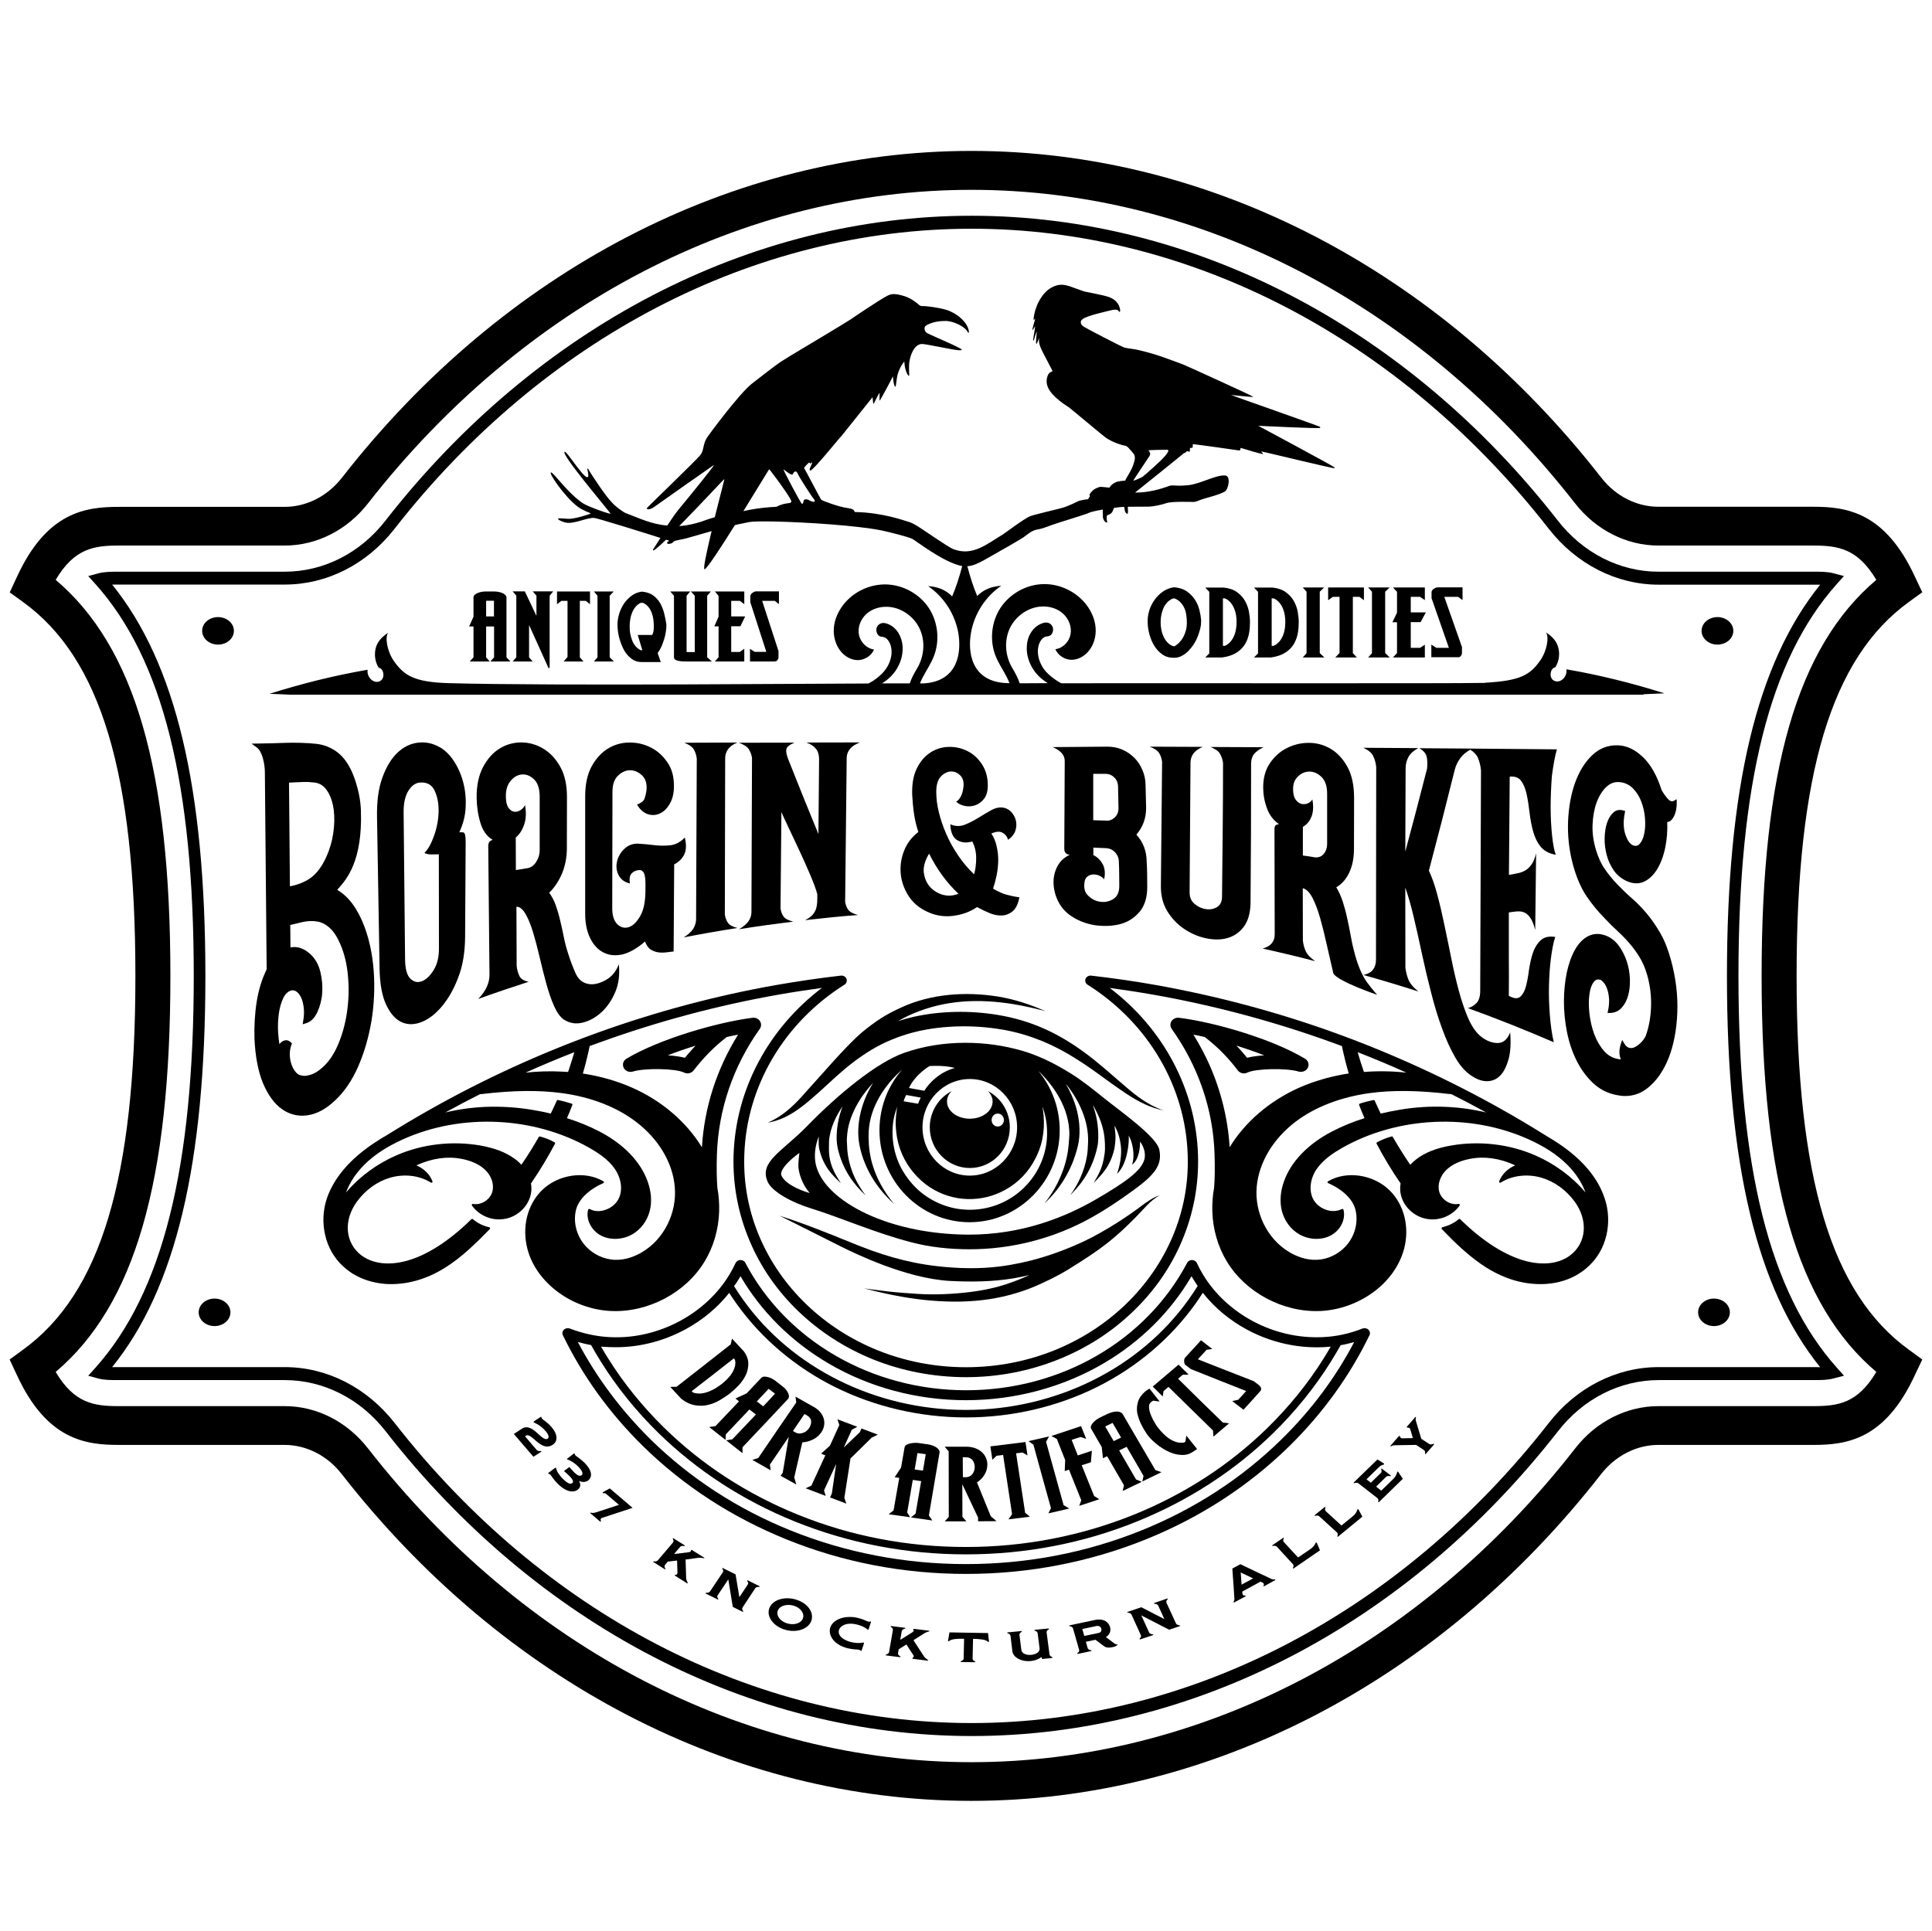
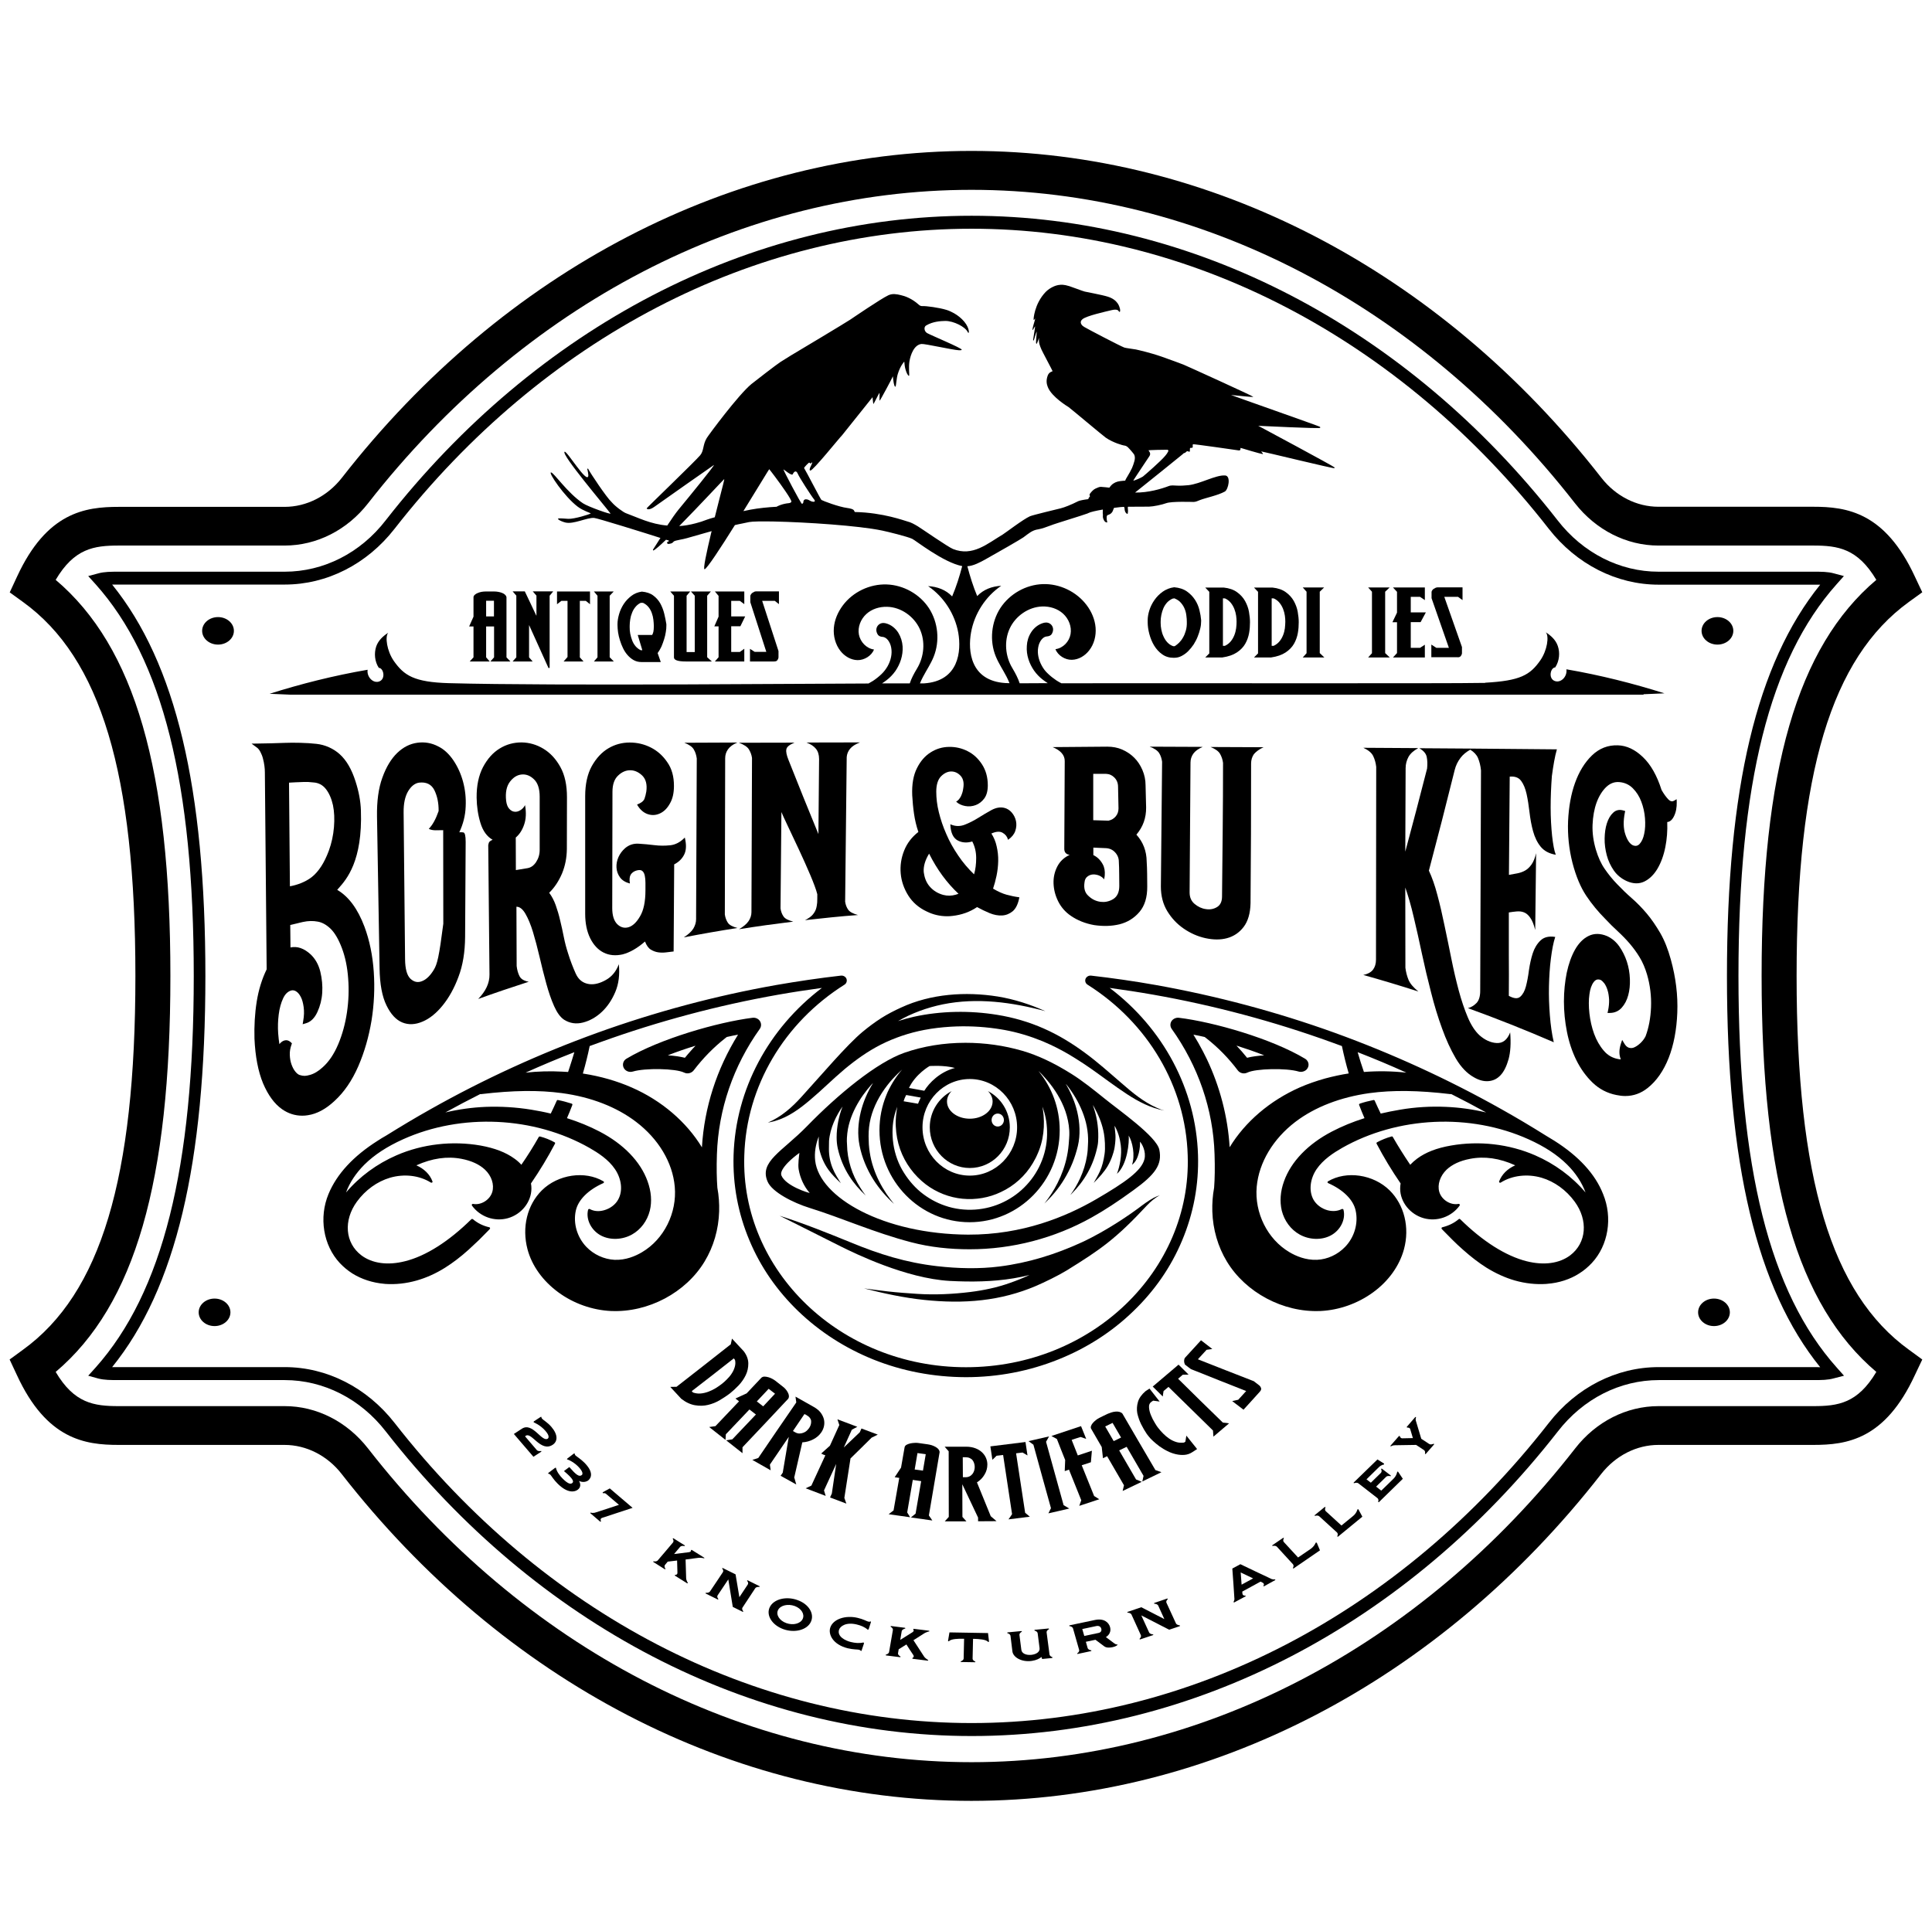
<svg xmlns="http://www.w3.org/2000/svg" version="1.1" id="Layer_1" x="0px" y="0px" viewBox="0 0 1728 1727.2" style="enable-background:new 0 0 1728 1727.2;" xml:space="preserve">
-   <path d="M864,1407.9c56,0,110.3-10.5,160.9-30.9c48.8-19.7,92.1-47.9,128.3-83.4c30-29.5,54.1-62.9,71.7-99.3c0.8-1.7,0.4-3.6-1-4.9  c-1.4-1.3-3.5-1.7-5.3-1c-11.6,4.6-23.7,7.2-35.8,7.7c-0.2,0-0.4,0-0.5,0c-21.3,0.9-42.8-4.1-62.1-14.5  c-18.7-10.1-34-24.5-44.3-41.6c-2-3.3-3.8-6.7-5.4-10.2c-0.7-1.6-2.4-2.6-4.3-2.7c-1.8,0-3.6,0.9-4.4,2.5  c-36.7,69.7-113,114-197.6,114c-84.6,0-160.9-44.3-197.6-114c-0.8-1.6-2.5-2.5-4.4-2.5c-1.9,0-3.5,1.1-4.3,2.7  c-1.6,3.5-3.5,7-5.4,10.2c-10.3,17.1-25.6,31.5-44.3,41.6c-19.3,10.4-40.8,15.5-62.1,14.5c-0.2,0-0.4,0-0.5,0  c-12.1-0.6-24.2-3.2-35.9-7.7c-1.8-0.7-3.9-0.3-5.3,1c-1.4,1.3-1.8,3.2-1,4.9c17.6,36.4,41.7,69.8,71.7,99.3  c36.2,35.5,79.4,63.6,128.3,83.4C753.7,1397.4,808,1407.9,864,1407.9z M660.6,1144.4c0.6-0.9,1.1-1.9,1.7-2.8  c18.4,31.5,45.3,58.3,78.2,77.7c36.7,21.7,79.6,33.2,123.5,33.2c0,0,0,0,0,0c43.9,0,86.8-11.6,123.5-33.2  c32.9-19.4,59.8-46.2,78.2-77.7c0.5,1,1.1,1.9,1.7,2.8c1.2,2,2.5,4,3.8,5.9c-2.6,4.2-5.4,8.4-8.3,12.4  c-43.7,61.2-118.7,98.5-199.1,98.5c-80.3,0-155.4-37.3-199.1-98.5c-2.9-4-5.6-8.1-8.2-12.3C658.1,1148.5,659.4,1146.5,660.6,1144.4z   M544.9,1205c0.2,0,0.4,0,0.6,0c23.2,1,46.5-4.5,67.4-15.8c15.6-8.4,28.9-19.6,39.3-32.7c2.1,3.3,4.3,6.6,6.7,9.9  c22.1,30.9,52.5,56.7,87.9,74.3c35.6,17.7,76.3,27.2,117.2,27.2c40.9,0,81.5-9.4,117.2-27.2c35.4-17.6,65.8-43.4,87.9-74.3  c2.3-3.3,4.6-6.6,6.7-10c10.4,13.2,23.8,24.5,39.4,32.9c20.9,11.3,44.3,16.7,67.4,15.8c0.2,0,0.4,0,0.6,0c2.3-0.1,4.7-0.3,7-0.5  c-2.1,3.6-4.2,7.2-6.5,10.8c-13.9,22.2-30.8,43-50.1,61.9c-33.8,33.1-74.2,59.3-119.7,77.7c-47.2,19-97.8,28.8-150,28.8  c-52.2,0-102.8-9.7-150-28.8c-45.5-18.4-85.9-44.6-119.7-77.7c-19.3-18.9-36.2-39.7-50.1-61.9c-2.2-3.5-4.4-7.1-6.5-10.8  C540,1204.7,542.4,1204.9,544.9,1205z M516.8,1200.4c3.9,1.1,7.9,2.1,11.9,2.8c2.9,5.2,5.9,10.3,9.1,15.4  c14.2,22.6,31.3,43.8,51,63.1c34.5,33.7,75.6,60.5,122.1,79.3c48.1,19.4,99.8,29.4,153,29.4c53.2,0,104.9-9.9,153-29.4  c46.4-18.8,87.6-45.5,122.1-79.3c19.7-19.3,36.8-40.5,51-63.1c3.1-5,6.2-10.2,9.1-15.3c4.1-0.7,8.1-1.7,12.1-2.8  c-16.7,31.8-38.5,61.1-65.2,87.2c-35.3,34.6-77.5,62.1-125.1,81.3c-49.3,19.9-102.3,30.1-156.9,30.1c-54.6,0-107.5-10.2-156.9-30.1  c-47.6-19.2-89.8-46.7-125.1-81.3C555.4,1261.4,533.5,1232.1,516.8,1200.4z" />
  <path d="M1390.2,1020.4c-2.4-1.5-4.9-3-7.4-4.5c-13.1-8.2-26.5-16.2-39.9-23.7c-47.8-26.9-97.9-49.8-149-68.3  c-52.1-18.8-105.9-33.1-160.2-42.8c-19.1-3.4-38.6-6.2-57.9-8.4c-2.1-0.2-4.1,1-4.9,2.9c-0.7,1.9,0,4.1,1.8,5.2  c53.9,34,87.8,90.8,89.6,152.8c3.4,102.8-85.5,189.4-198.3,189.4c-112.7,0-201.7-86.6-198.3-189.4c1.8-62,35.7-118.8,89.6-152.8  c1.8-1.1,2.5-3.3,1.8-5.2c-0.7-1.9-2.8-3.1-4.9-2.9c-19.4,2.2-38.9,5.1-57.9,8.4c-54.3,9.6-108.1,24-160.2,42.8  c-51.2,18.5-101.3,41.4-149,68.3c-13.4,7.5-26.7,15.5-39.9,23.7c-2.5,1.4-5,2.9-7.4,4.5c-21.8,13.8-36.6,29.8-44,47.7  c-8.7,21-4.7,45.8,10.1,61.7c3.3,3.5,7,6.6,11.2,9.3c8.3,5.2,18.2,8.4,28.7,9.3c0.3,0,0.6,0,0.9,0.1c9.2,0.6,18.6-0.4,28.1-3.1  c8.4-2.4,17-6.2,25.4-11.5c6.8-4.3,13.7-9.5,20.9-16c3.2-2.9,6.3-5.8,9.3-8.7c2.9-3,5.9-6,8.8-8.9c0.3-0.3,0.6-0.6,0.9-1  c0.2-0.2,0.3-0.6,0.2-0.9c-0.1-0.3-0.4-0.6-0.7-0.6c-5.4-1.2-10.5-3.7-14.6-7.2c-0.4-0.3-1-0.3-1.4,0c-20.2,19.9-40.8,33-59.4,37.6  c-15.4,3.9-29.3,2-39-5.3c-14.6-11.1-16.2-31.2-4-48c7.6-10.4,18.1-18,29.6-21.4c12.7-3.7,26.3-2.1,36.5,4.3c0.4,0.2,0.8,0.2,1.2,0  c0.3-0.2,0.5-0.7,0.3-1c-2.3-6.3-7.4-11.3-14.4-14.4c14-6.3,27.5-8.3,40.4-5.8c8.9,1.7,16,5,21,9.7c5.9,5.6,8.4,13.4,6.5,19.9  c-2.1,7.1-10.1,12.1-17.2,10.7c-0.4-0.1-0.8,0.1-1,0.4c-0.2,0.3-0.2,0.7,0,1.1c7.3,10.1,20.2,14.6,32.1,11.3  c12.2-3.4,21-14.5,21.1-26.4c0-1.6-0.1-3.1-0.4-4.7c7.9-11.5,15.1-23.4,21.5-35.6c0.2-0.4,0.1-1-0.4-1.2c-4.1-2.3-8.5-4-13-5.2  c-0.4-0.1-0.9,0.1-1.1,0.4c-4.8,8.5-10,16.8-15.6,24.9c-1.8-2-3.9-3.9-6.2-5.5c-7.7-5.6-17.6-9.4-30.3-11.7  c-25.2-4.4-51.9-1.4-75.1,8.7c-17.5,7.6-33.1,19-45.2,33.3c3.2-8.9,8.9-17.4,16.5-25c8.8-8.7,20.1-16.1,34.5-22.6  c52.2-23.5,117-20.5,166.7,7.7c7.5,4.3,17,10.3,22.9,19.1c5.9,8.8,7.1,19.4,2.8,27.1c-2.4,4.5-7.2,8.1-12.7,9.6  c-4.6,1.3-9.1,0.9-12.7-1.1c-0.3-0.1-0.6-0.2-0.9,0c-0.3,0.1-0.5,0.4-0.6,0.6c-2.2,8.6,2.8,18.5,11.5,23.1  c8.2,4.3,19.1,3.9,27.7-0.9c7.9-4.4,13.7-12.2,16-21.4c2-8.1,1.3-17.1-2-26.2c-6.3-17.7-21.6-33.4-42.9-44.5  c-9-4.7-18.8-8.7-29.2-12c1.7-3.9,3.3-7.8,4.8-11.8c0.1-0.2,0.1-0.5,0-0.7c-0.1-0.2-0.3-0.4-0.6-0.5c-4-1.3-8.1-2.4-12.2-3.2  c-0.5-0.1-0.9,0.1-1.1,0.5c-1.7,3.8-3.5,7.7-5.4,11.6c-5.7-1.4-11.5-2.5-17.5-3.5c-13.6-2.2-27.3-3-40.8-2.5  c-12.1,0.5-24.2,2.2-36,5c10.3-5.7,20.8-11.2,31.3-16.5c0.2,0.1,0.4,0.2,0.6,0.1c28.7-3.4,51.7-3.7,72.4-0.9  c26,3.5,48.9,12.4,66.3,25.7c20,15.2,32.7,36.3,34.6,58c2.1,23.4-9.6,47-29.3,58.6c-5.7,3.4-14.6,7.3-24.7,6.8  c-9.3-0.5-18.5-4.7-25.1-11.6c-8.3-8.7-11.9-21.1-9.4-32.4c2.1-9.6,11.1-18.6,24.6-24.6c0.3-0.1,0.5-0.4,0.6-0.8  c0-0.3-0.2-0.7-0.5-0.8c-16.5-9.8-40.7-6.2-55.1,8.1c-13.1,13-18,33.1-12.8,52.7c3.9,14.7,13.7,28.3,27.6,38.5  c13.6,10,30.4,15.9,47,16.7c0.1,0,0.3,0,0.4,0c33,1.4,66.6-16.4,83.4-44.3c8-13.2,12.5-28.7,13-44.8c0.2-7.1-0.3-14.2-1.6-21.2  c-0.6-8.1-0.8-17.9-0.4-29.8c1.3-40.3,14.7-79.1,38.3-112.2c1.5-2.1,1.6-4.8,0.2-7c-1.4-2.2-4-3.3-6.6-3  c-31.2,3.9-83.2,18.9-112.8,36.6c-2.9,1.7-3.9,5.2-2.5,8.1c1.4,2.9,4.9,4.4,8.2,3.4c11-3.3,38.3-2.8,45.8,0.9c3,1.5,6.6,0.6,8.6-1.9  c8.3-10.9,17.8-20.6,28.2-28.8c0.3-0.2,0.5-0.4,0.8-0.6c0.2-0.2,0.4-0.3,0.6-0.5c3.5-0.8,6.8-1.5,10.1-2.1  c-19,30.6-30.2,65-32.3,100.8c-13.8-22.7-36-41.8-62.7-53.5c-13.4-5.9-27.9-10-43-12.4c-0.3,0-0.5-0.1-0.8-0.1  c1.2-4.2,2.4-8.5,3.4-12.7c1-4,1.9-7.9,2.7-11.9c3.3-1.2,6.6-2.4,9.9-3.6c51.6-18.6,104.8-32.8,158.5-42.3c13-2.3,26.1-4.3,39.3-6.1  c-47.6,36.1-77.2,90.6-79,149.6c-0.8,26.4,4,52.1,14.3,76.5c9.9,23.6,24.6,44.8,43.7,63.2c19.1,18.3,41.6,32.8,66.8,43  c26.1,10.5,54.1,15.8,82.9,15.9c28.8,0,56.8-5.4,82.9-15.9c25.2-10.1,47.8-24.6,66.8-43c19.1-18.3,33.8-39.6,43.7-63.2  c10.3-24.4,15.1-50.2,14.3-76.5c-1.8-59-31.3-113.5-79-149.6c13.2,1.8,26.3,3.8,39.3,6.1c53.7,9.5,107,23.7,158.5,42.3  c3.3,1.2,6.6,2.4,9.9,3.6c1.7,8.1,3.7,16.3,6.1,24.5c-3.5,0.5-6.9,1.2-10.3,1.9c-3.6,0.8-7.2,1.6-10.8,2.6c-7.8,2.2-15.4,4.8-22.7,8  c-26.7,11.8-48.9,30.8-62.7,53.5c-1.7-27.4-8.7-54.1-20.4-78.8c-1.1-2.2-2.2-4.4-3.3-6.6c-2.7-5.2-5.6-10.3-8.7-15.3  c3.3,0.6,6.6,1.3,10.1,2.1c0.2,0.2,0.4,0.3,0.6,0.5c0.3,0.2,0.5,0.4,0.8,0.6c10.5,8.2,20,17.9,28.2,28.8c2,2.6,5.6,3.4,8.6,1.9  c7.5-3.6,34.8-4.2,45.8-0.9c2.5,0.7,5.1,0,6.9-1.6c0.5-0.5,1-1.1,1.3-1.8c1.1-2.1,0.8-4.6-0.6-6.4c-0.5-0.7-1.1-1.3-1.9-1.7  c-29.6-17.8-81.5-32.8-112.8-36.6c-2.6-0.3-5.2,0.9-6.6,3c-1.4,2.2-1.3,4.9,0.2,7c23.6,33.1,37.1,71.9,38.3,112.2  c0.4,11.9,0.2,21.8-0.4,29.8c-1.3,7-1.8,14.1-1.6,21.2c0.5,16.1,5,31.6,13,44.8c16.8,27.8,50.4,45.7,83.4,44.3c0.1,0,0.3,0,0.4,0  c16.6-0.8,33.3-6.7,47-16.7c13.9-10.1,23.6-23.8,27.6-38.5c5.3-19.5,0.3-39.7-12.8-52.7c-14.5-14.3-38.6-17.9-55.1-8.1  c-0.3,0.2-0.5,0.5-0.5,0.8c0,0.3,0.2,0.6,0.6,0.8c13.6,6,22.6,15,24.6,24.6c2.5,11.3-1.1,23.8-9.4,32.4  c-6.6,6.9-15.8,11.2-25.1,11.6c-0.1,0-0.2,0-0.2,0c-10,0.4-18.8-3.4-24.5-6.8c-19.7-11.6-31.4-35.2-29.3-58.6  c2-21.7,14.7-42.8,34.6-58c17.5-13.3,40.4-22.1,66.3-25.7c20.7-2.8,43.7-2.5,72.4,0.9c0.2,0,0.5,0,0.6-0.1  c10.5,5.3,21,10.8,31.3,16.5c-11.8-2.8-23.9-4.5-36-5c-13.6-0.6-27.3,0.2-40.8,2.5c-6,1-11.9,2.2-17.5,3.5  c-1.9-3.9-3.7-7.8-5.4-11.6c-0.2-0.4-0.6-0.6-1.1-0.5c-4.1,0.8-8.3,1.9-12.2,3.2c-0.2,0.1-0.4,0.3-0.6,0.5c-0.1,0.2-0.1,0.5,0,0.7  c1.5,4,3.1,7.9,4.8,11.8c-10.5,3.3-20.2,7.3-29.2,12c-21.3,11.1-36.5,26.8-42.8,44.5c-3.3,9.1-3.9,18.1-2,26.2  c2.3,9.2,8.1,17,16,21.4c8.6,4.8,19.5,5.2,27.7,0.9c8.8-4.6,13.7-14.5,11.5-23.1c-0.1-0.3-0.3-0.5-0.6-0.6c-0.3-0.1-0.6-0.1-0.9,0  c-3.6,1.9-8.1,2.3-12.7,1.1c-5.5-1.5-10.2-5.1-12.7-9.6c-4.2-7.7-3.1-18.3,2.8-27.1c6-8.8,15.4-14.8,22.9-19.1  c49.7-28.2,114.5-31.2,166.7-7.7c14.4,6.5,25.6,13.8,34.5,22.6c7.6,7.5,13.2,16.1,16.5,25c-12.1-14.3-27.7-25.7-45.2-33.3  c-23.3-10.1-49.9-13.1-75.1-8.7c-12.7,2.2-22.6,6-30.3,11.7c-2.3,1.7-4.4,3.6-6.2,5.5c-5.5-8.1-10.7-16.4-15.6-24.9  c-0.2-0.4-0.7-0.6-1.1-0.4c-4.5,1.2-8.9,3-13,5.2c-0.4,0.2-0.6,0.8-0.4,1.2c6.4,12.2,13.6,24.1,21.5,35.6c-0.3,1.6-0.4,3.1-0.4,4.7  c0,11.9,8.9,23,21.1,26.4c11.9,3.3,24.8-1.2,32.1-11.3c0.2-0.3,0.2-0.7,0-1.1c-0.2-0.3-0.6-0.5-1-0.4c-7.1,1.4-15.1-3.6-17.2-10.7  c-1.9-6.5,0.7-14.3,6.5-19.9c5-4.7,12-8,21-9.7c12.8-2.5,26.4-0.6,40.4,5.8c-7,3.1-12,8.1-14.4,14.4c-0.1,0.4,0,0.8,0.3,1  c0.3,0.2,0.8,0.3,1.2,0c10.2-6.4,23.8-8,36.5-4.3c11.5,3.4,22,11,29.6,21.4c12.2,16.7,10.6,36.9-4,48c-9.7,7.3-23.5,9.2-39,5.3  c-18.6-4.7-39.2-17.7-59.4-37.6c-0.4-0.4-1-0.4-1.4,0c-4.1,3.5-9.2,5.9-14.6,7.2c-0.3,0.1-0.6,0.3-0.7,0.6c-0.1,0.3,0,0.7,0.2,0.9  c0.3,0.3,0.6,0.6,0.9,1c2.9,3,5.9,6,8.8,8.9c2.9,2.9,6,5.8,9.3,8.7c7.3,6.5,14.1,11.7,20.9,16c8.4,5.2,17,9.1,25.4,11.5  c9.5,2.7,19,3.7,28.1,3.1c0.3,0,0.6,0,0.9-0.1c10.5-0.8,20.5-4,28.7-9.3c4.2-2.6,7.9-5.8,11.2-9.3c14.8-15.8,18.8-40.6,10.1-61.7  C1426.8,1050.2,1412,1034.2,1390.2,1020.4z M622.1,935.4c-1.5,1.5-2.9,3.1-4.3,4.7c-1.8,2-3.5,4-5.2,6.1c-2-0.5-4.2-0.9-6.6-1.3  c-2.7-0.4-5.7-0.7-8.7-0.9C605.2,940.9,613.6,938,622.1,935.4z M508.1,958.9c-1.7-0.1-3.5-0.2-5.2-0.3c-10.7-0.6-21.7-0.3-32.8,0.9  c14.4-6.5,29-12.6,43.6-18.3c-1.4,4.8-2.9,9.5-4.4,14.1C508.9,956.5,508.5,957.7,508.1,958.9z M1130.7,944c-5.7,0.4-11,1.1-15.3,2.2  c-3-3.8-6.2-7.4-9.5-10.9C1114.4,938,1122.8,940.9,1130.7,944z M1219.9,958.9c-2-5.8-3.9-11.7-5.6-17.7  c14.7,5.7,29.2,11.8,43.6,18.3C1245,958.1,1232.3,957.9,1219.9,958.9z" />
  <path d="M621.6,1257c4.1,0.7,8,0.6,11.7-0.3c3.7-0.9,7.3-2.3,10.6-4.3c3.3-2,6.4-4,9.1-6.1c2.5-2,5-4.3,7.7-7.1  c2.6-2.8,4.7-5.8,6.3-9.1c1.6-3.3,2.3-6.8,2.3-10.4c0-3.6-1.3-7.3-4-10.9c-3.6-3.8-7.1-7.6-10.6-11.4c-0.4,1.7-0.7,3.4-1.1,5.1  c-16.1,12.7-32.3,25.4-48.5,38c-1.9,0-3.7,0.1-5.6,0.1c3.3,3.5,6.5,7,9.8,10.6C613.4,1254.4,617.5,1256.3,621.6,1257z M656.3,1215.1  c0.4,0.5,0.8,0.9,1.1,1.4c0.5,2,0.4,4.1-0.2,6.2c-0.6,2.1-1.5,4.1-2.8,6c-1.2,1.9-2.7,3.6-4.3,5.2c-1.6,1.6-3.1,3-4.6,4.1  c-1.6,1.3-3.4,2.5-5.5,3.8c-2,1.2-4.2,2.3-6.4,3.1c-2.2,0.8-4.5,1.4-6.9,1.6c-2.4,0.2-4.6-0.1-6.9-0.9c-0.4-0.4-0.8-0.8-1.1-1.2  C631.4,1234.7,643.8,1224.9,656.3,1215.1z" />
  <path d="M657.8,1251c1.1,0.8,2.1,1.7,3.2,2.5c-7,7.4-14,14.8-21.1,22.2c-1.9,0.3-3.8,0.5-5.6,0.8c4.8,3.8,9.7,7.7,14.6,11.5  c0.1-1.7,0.2-3.4,0.3-5c7-7.4,14.1-14.8,21.1-22.2c1.9,1.5,3.8,3,5.8,4.5c-7,7.4-14,14.8-21.1,22.2c-1.8,0.3-3.7,0.6-5.5,0.9  c4.9,3.8,9.7,7.7,14.6,11.5c0-1.8,0-3.5,0-5.3c13.7-14.4,27.3-28.9,40.9-43.4c0.5-0.8,0.7-1.7,0.6-2.7c-0.1-1-0.4-2-1-3  c-0.5-1-1.2-2-2-2.9c-0.8-0.9-1.6-1.7-2.5-2.3c-2.2-1.7-4.3-3.4-6.5-5.1c-0.8-0.6-1.8-1.3-3-1.9c-1.2-0.6-2.3-1.1-3.5-1.4  c-1.2-0.3-2.3-0.5-3.4-0.5c-1.1,0-2,0.4-2.7,1c-4.4,4.7-8.8,9.4-13.2,14C664.4,1248,661.1,1249.5,657.8,1251z M687.5,1242.3  c1.9,1.5,3.8,3,5.7,4.4c-3.5,3.8-7,7.5-10.6,11.3c-1.9-1.5-3.8-3-5.7-4.4C680.5,1249.8,684,1246,687.5,1242.3z" />
  <path d="M678.2,1304.2c-1.8,0.6-3.6,1.1-5.3,1.7c5.5,3.1,10.9,6.2,16.4,9.3c-0.2-1.7-0.5-3.4-0.7-5.1c5.6-8.3,11.3-16.5,16.9-24.8  c-1.8,10.7-3.6,21.3-5.4,32c-0.6,0.9-1.3,1.9-1.9,2.8c4.7,2.6,9.3,5.2,14,7.8c-0.6-2-1.1-3.9-1.7-5.9c0,0,0,0.1-0.1,0.1  c0-0.4,0-0.7,0-1.1c0,0,0.1,0,0.1,0.1c2.4-10.3,4.7-20.6,7.1-30.9c3.5-0.2,6.8-1.1,9.8-2.7c3.1-1.6,5.5-3.7,7.3-6.4  c1.1-1.7,1.9-3.5,2.3-5.5c0.4-2,0.4-4-0.1-6.1c-0.5-2-1.5-4-2.9-5.9c-1.5-1.9-3.5-3.6-6.2-5.1c-5.5-3.1-10.9-6.1-16.3-9.2  c0.2,1.7,0.4,3.4,0.7,5.2C700.8,1271,689.5,1287.6,678.2,1304.2z M721.3,1265.8c1.4,0.8,2.4,1.6,3.1,2.6c0.7,1,1.1,1.9,1.1,3  c0.1,1-0.1,2-0.4,3.1c-0.3,1-0.8,2-1.4,2.9c-0.6,0.8-1.3,1.6-2.1,2.4c-0.9,0.8-1.9,1.4-3,1.8c-1.1,0.4-2.3,0.7-3.5,0.7  c-1.2,0-2.5-0.3-3.7-1c-0.7-0.4-1.4-0.8-2.2-1.2c3.4-5.1,6.9-10.2,10.3-15.2C720.1,1265.1,720.7,1265.5,721.3,1265.8z" />
  <path d="M738.2,1301.8c-4.1,9-8.3,18.1-12.5,27.1c-1.7,0.8-3.4,1.6-5.1,2.4c6,2.3,11.9,4.5,17.9,6.8c-0.5-1.6-1-3.2-1.5-4.9  c3.6-7.9,7.3-15.8,10.9-23.7c-1.3,8.8-2.6,17.7-3.9,26.5c-0.5,1.2-1.1,2.3-1.6,3.5c4.9,1.8,9.7,3.7,14.6,5.5  c-0.6-1.7-1.2-3.4-1.8-5.1c1.8-11.8,3.7-23.5,5.5-35.3c6.4-6.2,12.7-12.5,19.1-18.8c0,0,0,0.1,0,0.1c1.8-0.9,3.5-1.7,5.3-2.6  c-4.9-1.8-9.8-3.7-14.6-5.5c-0.5,1.1-1,2.3-1.5,3.4c-4.8,4.6-9.5,9.1-14.3,13.6c2.4-5.3,4.8-10.6,7.2-15.9c1.6-0.9,3.2-1.7,4.9-2.6  c-5.9-2.2-11.8-4.5-17.8-6.7c0.6,1.7,1.1,3.4,1.7,5.1c-2.8,6.2-5.6,12.3-8.4,18.5c-2.6,2.3-5.2,4.7-7.8,7  C735.6,1300.9,736.9,1301.4,738.2,1301.8z" />
  <path d="M811.4,1352.9c1.7-9.7,3.4-19.4,5-29.1c2.5,0.4,5,0.7,7.5,1.1c-1.7,9.7-3.3,19.4-5,29.1c-1.4,1.1-2.8,2.3-4.2,3.4  c6.4,0.9,12.8,1.8,19.2,2.7c-1-1.5-2.1-3-3.1-4.5c3.2-18.9,6.4-37.7,9.6-56.6c0-0.9-0.4-1.8-1-2.6c-0.7-0.8-1.5-1.5-2.6-2.1  c-1.1-0.6-2.2-1.1-3.4-1.5c-1.2-0.4-2.4-0.6-3.5-0.8c-2.8-0.4-5.7-0.8-8.5-1.2c-1.1-0.2-2.3-0.2-3.6-0.1c-1.3,0.1-2.6,0.2-3.8,0.5  c-1.2,0.3-2.3,0.7-3.2,1.2c-0.9,0.5-1.5,1.3-1.7,2.1c-1.1,6.1-2.1,12.2-3.2,18.3c-1.9,2.9-3.8,5.7-5.7,8.6c1.4,0.2,2.8,0.4,4.1,0.6  c-1.7,9.7-3.4,19.4-5.1,29.1c-1.4,1.1-2.9,2.3-4.4,3.4c6.4,0.9,12.8,1.8,19.2,2.7C813.2,1355.9,812.3,1354.4,811.4,1352.9z   M820.6,1299.8c2.5,0.3,4.9,0.7,7.4,1c-0.8,4.9-1.7,9.8-2.5,14.7c-2.5-0.3-4.9-0.7-7.4-1C818.9,1309.5,819.7,1304.7,820.6,1299.8z" />
  <path d="M848.6,1356.9c-1.2,1.3-2.4,2.7-3.6,4c6.5,0,13,0,19.4,0c-1.2-1.3-2.4-2.6-3.6-4c0-9.7-0.1-19.5-0.1-29.2  c4.7,9.9,9.4,19.9,14.1,29.8c0,1.1,0,2.2,0,3.3c5.5,0,11-0.1,16.5-0.1c-1.6-1.4-3.3-2.8-4.9-4.2c0,0,0,0.1,0,0.1  c-0.2-0.3-0.4-0.6-0.6-0.9c0,0,0.1,0,0.1,0c-4-9.9-8.1-19.8-12.1-29.7c2.9-1.8,5.2-4.2,6.8-7c1.7-2.8,2.5-5.8,2.5-9  c0-2-0.4-3.9-1.2-5.8c-0.8-1.9-2-3.6-3.6-5.1c-1.6-1.5-3.5-2.7-5.9-3.6c-2.4-0.9-5.1-1.4-8.2-1.4c-6.4,0-12.8,0-19.3,0  c1.2,1.4,2.4,2.7,3.6,4.1C848.5,1317.8,848.6,1337.4,848.6,1356.9z M863.1,1303.5c1.6,0,3,0.2,4.1,0.7c1.1,0.5,2,1.1,2.7,2  c0.6,0.8,1.1,1.8,1.4,2.8c0.3,1,0.5,2.1,0.5,3.1c0,1-0.1,2-0.4,3.1c-0.3,1.1-0.8,2.1-1.4,3c-0.7,0.9-1.5,1.7-2.6,2.3  c-1.1,0.6-2.3,0.9-3.7,0.9c-0.8,0-1.7,0-2.5,0c0-6,0-11.9-0.1-17.9C861.7,1303.5,862.4,1303.5,863.1,1303.5z" />
  <path d="M891.3,1302.2c2-0.2,3.9-0.5,5.9-0.7c2.7,17.6,5.3,35.3,8,52.9c-1,1.6-2.1,3.2-3.2,4.7c6.4-0.8,12.8-1.6,19.1-2.4  c-1.4-1.2-2.8-2.3-4.2-3.5c-2.7-17.7-5.4-35.5-8.1-53.2c1.9-0.2,3.9-0.5,5.8-0.7c1.5,0.9,2.9,1.7,4.4,2.6c-0.6-4-1.2-8-1.8-12  c-10.5,1.3-20.9,2.6-31.4,3.9c0.6,4,1.2,8,1.8,12C888.9,1304.7,890.1,1303.4,891.3,1302.2z" />
  <path d="M940,1349.1c-0.8,1.5-1.5,3.1-2.3,4.6c6.2-1.4,12.5-2.8,18.7-4.3c-1.7-1-3.4-2-5.1-3c-5.3-18.9-10.5-37.8-15.7-56.7  c0.9-1.6,1.8-3.2,2.7-4.8c-6.1,1.4-12.3,2.8-18.4,4.2c1.5,1.1,2.9,2.1,4.4,3.2C929.5,1311.2,934.7,1330.2,940,1349.1z" />
  <path d="M952.7,1306c-0.1,3.3-0.3,6.6-0.4,9.9c1.3-0.4,2.6-0.8,3.8-1.3c3.7,9.2,7.3,18.3,11,27.4c-0.6,1.7-1.2,3.4-1.8,5  c6-2,11.9-3.9,17.9-5.9c-1.5-1-3.1-2-4.6-2.9c-3.7-9.2-7.4-18.3-11.1-27.5c2.7-0.9,5.5-1.8,8.2-2.7c0.3-3.4,0.6-6.9,0.9-10.3  c-4.2,1.4-8.4,2.8-12.6,4.2c-1.8-4.6-3.7-9.2-5.5-13.9c2.7-0.9,5.3-1.8,8-2.6c1.7,0.6,3.3,1.1,5,1.7c-1.5-3.8-3-7.6-4.6-11.4  c-8.8,2.9-17.7,5.9-26.5,8.8c1.6,0.9,3.2,1.8,4.9,2.7C947.7,1293.5,950.2,1299.7,952.7,1306z" />
  <path d="M985.4,1294.4c0.4,3.3,0.7,6.7,1.1,10c1.2-0.6,2.5-1.2,3.7-1.8c5,8.7,10.1,17.3,15.1,26c-0.4,1.7-0.8,3.4-1.2,5.1  c5.7-2.7,11.4-5.5,17.1-8.2c-1.7-0.7-3.4-1.4-5.1-2.1c-5.1-8.7-10.1-17.3-15.1-26c2.2-1.1,4.5-2.2,6.7-3.2c5,8.7,10.1,17.3,15.1,26  c-0.4,1.7-0.7,3.4-1.1,5c5.7-2.7,11.4-5.5,17.1-8.3c-1.8-0.6-3.6-1.2-5.4-1.9c-9.9-16.8-19.7-33.7-29.5-50.5  c-0.6-0.7-1.5-1.2-2.5-1.5c-1.1-0.3-2.2-0.4-3.5-0.3c-1.2,0.1-2.5,0.3-3.7,0.7c-1.2,0.4-2.3,0.8-3.3,1.2c-2.5,1.2-5.1,2.4-7.6,3.7  c-1,0.5-2,1.1-3,1.9c-1,0.8-1.9,1.6-2.7,2.5c-0.8,0.9-1.4,1.8-1.7,2.7c-0.4,0.9-0.4,1.8,0,2.6C979.1,1283.5,982.2,1289,985.4,1294.4  z M995.1,1272.8c2.5,4.4,5.1,8.8,7.6,13.1c-2.2,1.1-4.4,2.1-6.6,3.2c-2.5-4.4-5.1-8.8-7.6-13.1  C990.7,1274.9,992.9,1273.8,995.1,1272.8z" />
  <path d="M1020.7,1274.1c1.6,3.2,3.3,6.1,5,8.6c0.6,0.8,1.2,1.5,1.8,2.3c0.9,1.2,2.2,2.6,3.9,4.1c1.7,1.6,3.6,3.1,5.7,4.7  c2.2,1.5,4.5,3,7,4.2c2.5,1.3,5.1,2.2,7.7,2.8c2.6,0.6,5.2,0.8,7.7,0.6c2.5-0.2,5-1.1,7.2-2.6c1.3-0.9,2.7-1.8,4-2.6  c-3.2-4-6.4-8-9.6-12c-0.3,1.8-0.6,3.6-0.9,5.4c-0.4,0.3-0.8,0.5-1.2,0.8c-2.5,0.3-4.8,0.2-7-0.5c-2.2-0.7-4.3-1.7-6.2-3  c-1.9-1.3-3.7-2.8-5.4-4.5c-1.7-1.7-3.2-3.4-4.5-5.1c-0.7-0.8-1.7-2.3-3-4.5c-1.3-2.1-2.5-4.4-3.5-6.9c-1-2.4-1.6-4.8-1.7-7  c-0.2-2.3,0.6-3.9,2.2-5c0.5-0.3,1-0.7,1.5-1c1.9,0.3,3.9,0.6,5.8,0.8c-3-3.9-6.1-7.8-9.1-11.6c-1.2,0.8-2.3,1.5-3.5,2.3  c-3.5,3-5.8,6.2-6.8,9.6c-1,3.4-1.2,6.8-0.6,10.2C1018,1267.6,1019.1,1270.9,1020.7,1274.1z" />
  <path d="M1040.7,1244.3c1.5-1.2,2.9-2.5,4.4-3.7c13.2,13,26.5,26,39.8,39c0.1,1.8,0.3,3.7,0.4,5.5c4.7-4,9.3-7.9,14-11.9  c-1.9-0.2-3.7-0.5-5.6-0.7c-13.4-13-26.8-26.1-40-39.2c1.4-1.2,2.8-2.4,4.2-3.6c1.7,0,3.5-0.1,5.2-0.1c-3-3-6-5.9-9-8.9  c-7.7,6.5-15.4,13.1-23.1,19.6c3,3,6,5.9,9,8.9C1040.2,1247.6,1040.4,1245.9,1040.7,1244.3z" />
  <path d="M1060.2,1220.9c1.7,1.3,3.3,2.6,5,3.8c16.4,6.6,32.9,13.1,49.4,19.6c-2.4,2.6-4.7,5.2-7.1,7.8c-1.8,0.4-3.6,0.8-5.4,1.2  c3.4,2.6,6.7,5.1,10.1,7.7c4.9-5.4,9.8-10.7,14.6-16.1c1.1-1.2,1.4-2.3,1.1-3.3c-0.4-1-0.9-1.8-1.7-2.4c-1.6-1.2-3.2-2.4-4.8-3.7  c-16.7-6.5-33.4-13-50-19.6c2.6-2.8,5.2-5.7,7.8-8.5c1.7-0.2,3.4-0.5,5.1-0.7c-3.4-2.6-6.7-5.2-10.1-7.8  c-4.7,5.1-9.4,10.2-14.1,15.4c-0.4,0.4-0.7,0.9-0.8,1.5c-0.2,0.6-0.2,1.3-0.2,1.9c0,0.7,0.1,1.3,0.4,1.9  C1059.5,1220.2,1059.8,1220.6,1060.2,1220.9z" />
  <g>
    <path d="M494.3,1292.4c4.6-3,4.9-9-1.1-16c-3.5-4.1-7.2-6-8.3-7.3c-0.8-0.9-0.7-1.7-0.7-1.7c-0.2,0-0.5,0-0.7,0.1   c-2,1.3-4.1,2.7-6.1,4c0,0.3,0,0.5-0.1,0.8c0,0,5.8,2.2,10.5,7.6c4,4.6,2.9,6.4,2.1,7c-5.3,3.4-13.5-15.1-23.1-8.9   c-2.4,1.6-4.8,3.1-7.2,4.7c5.8,6.8,11.6,13.6,17.5,20.4c2.4-1.5,4.7-3.1,7.1-4.6c0-0.2,0-0.4-0.1-0.6c0,0-2.8,0.6-4-0.8   c-3.5-4.1-7-8.2-10.5-12.3c0.2-0.2,0.5-0.3,0.7-0.5C475.5,1280.8,483.7,1299.3,494.3,1292.4z" />
    <path d="M522.6,1308.3c-3.3-3.3-7-5.5-7.8-6.3c-1-1-0.8-1.9-0.8-1.9c-0.2,0-0.5,0.1-0.7,0.1c-2,1.5-4,3-6,4.6   c-0.1,0.2-0.1,0.4-0.2,0.6c3.7,1.1,7.6,4,9.8,6.2c4.9,4.9,4.4,7.2,3.4,7.9c-2.4,1.8-5.1-0.3-11.1-7.2c-1.6,1.2-3.2,2.4-4.8,3.6   c8.8,7.3,9,9.6,7.3,10.8c-1.5,1.1-3.8,0.6-8.6-4.2c-2.3-2.3-5.2-6.1-5.9-9.6c-0.2,0-0.5,0.1-0.7,0.1c-2,1.5-4,3-6.1,4.6   c-0.1,0.2-0.1,0.4-0.2,0.6c0,0,1,0,2.1,1c0.8,0.8,2.9,4.5,6.4,7.9c9.2,9.2,15.5,7.4,18,5.5c4.4-3.3,1.1-7.9,1.1-7.9   c0,0,4.5,2.4,8.4-0.5C529,1321.8,531,1316.7,522.6,1308.3z" />
    <path d="M539,1334.9c0.1,0.3,0.2,0.6,0.3,0.9c0,0,1.5-0.7,2.9,0.6c3.8,3.2,7.6,6.5,11.4,9.7c-6.8,2.3-13.6,4.5-20.5,6.7   c-2.9,1.1-4.9,0.2-4.9,0.2c-0.1,0.2-0.1,0.4-0.2,0.6c3,2.5,5.9,5.1,8.9,7.6c0.2-0.1,0.5-0.1,0.7-0.2c0,0-1.3-2.5,0.8-3.2   c9.1-3,18.3-6,27.4-9c-6.8-5.8-13.6-11.6-20.4-17.4C543.3,1332.5,541.2,1333.7,539,1334.9z" />
    <path d="M618,1386.5c0,0,0.7,1.7-2.1,2c-4.3,0.5-8.6,1.1-13,1.6c1.8-2.1,3.6-4.3,5.4-6.4c1.2-1.4,4.2-0.7,4.2-0.7   c0-0.2,0-0.4,0-0.6c-3.4-2.1-6.8-4.3-10.2-6.4c-0.2,0.1-0.5,0.1-0.7,0.2c0,0,1.5,2.1,0.3,3.6c-4.5,5.3-9,10.7-13.6,16   c-1.2,1.4-4,0.8-4,0.8c0,0.2,0,0.4,0,0.6c3.4,2.2,6.8,4.3,10.3,6.5c0.2-0.1,0.5-0.1,0.7-0.2c0,0-1.7-2.3-0.5-3.7   c0.8-1,1.6-1.9,2.4-2.9c2.8-0.3,5.6-0.7,8.4-1c0.1,3.6,0.2,7.2,0.3,10.9c0.1,2.2-2.3,2-2.3,2c0,0.2,0,0.4,0,0.6   c3.7,2.3,7.3,4.6,11,6.9c0.2-0.1,0.5-0.1,0.7-0.2c0,0-1.5-2.2-1.6-4.4c-0.2-5.6-0.3-11.1-0.5-16.7c3.6-0.5,7.2-0.9,10.7-1.4   c3.5-0.5,6,0.4,6,0.4c0-0.2,0-0.4,0-0.6c-3.7-2.3-7.5-4.7-11.2-7C618.5,1386.4,618.3,1386.4,618,1386.5z" />
    <path d="M668.7,1413.6c-0.2,0.1-0.4,0.2-0.6,0.3c0,0,1.8,2,0.7,3.5c-2.5,3.8-5,7.5-7.5,11.3c-1.1-6.8-2.2-13.6-3.4-20.4   c-3.8-1.9-7.7-3.8-11.5-5.7c-0.2,0.1-0.4,0.2-0.6,0.3c0,0,1.8,2,0.7,3.5c-3.8,5.7-7.6,11.5-11.5,17.2c-1,1.5-3.9,1.2-3.9,1.2   c0,0.2,0,0.4,0,0.6c3.6,1.8,7.3,3.6,10.9,5.4c0.2-0.1,0.4-0.2,0.6-0.3c0,0-1.8-2-0.7-3.5c3.2-4.7,6.3-9.5,9.5-14.2   c1.3,8.2,2.7,16.4,4,24.6c3,1.5,5.9,2.9,8.9,4.4c0.2-0.1,0.4-0.2,0.6-0.3c0,0-1.8-2-0.8-3.5c3.8-5.8,7.6-11.5,11.4-17.3   c1-1.5,3.9-1.2,3.9-1.2c0-0.2,0-0.4,0-0.6C675.9,1417.2,672.3,1415.4,668.7,1413.6z" />
    <path d="M713.3,1431.3c-10.1-3.7-21.3-0.9-24.8,6.3c-3.5,7.1,1.9,16,12.1,19.7c10.2,3.7,21.2,0.7,24.6-6.4   C728.7,1443.7,723.5,1434.9,713.3,1431.3z M717.9,1448.2c-2,4.2-8.5,5.9-14.6,3.7c-6.2-2.2-9.5-7.5-7.4-11.7   c2.1-4.2,8.7-5.8,14.9-3.6C716.9,1438.9,719.9,1444,717.9,1448.2z" />
    <path d="M776.4,1450.5c-1.2-0.3-4.2-2.1-9.3-3.3c-11-2.6-22,1.1-24.5,8.7c-2,6.1,2.4,15.2,15.6,18.5c5.1,1.2,8.8,1,10,1.3   c1.5,0.4,1.9,1.2,1.9,1.2c0.2-0.1,0.3-0.3,0.5-0.4c0.7-2.2,1.4-4.4,2.2-6.6c-0.2-0.2-0.3-0.4-0.5-0.7c-3.9,0.9-7.6,0.5-11.3-0.4   c-4.7-1.1-12.6-4.9-10.5-11.1c1-2.9,6-6.9,15.7-4.6c3.7,0.9,7.1,2.2,9.9,4.7c0.3-0.1,0.6-0.2,0.8-0.3c0.7-2.2,1.4-4.4,2.1-6.6   c-0.1-0.2-0.1-0.4-0.2-0.6C778.7,1450.4,777.9,1450.9,776.4,1450.5z" />
    <path d="M831.3,1459.3c-0.1-0.2-0.2-0.4-0.3-0.6c-4.6-0.6-9.2-1.1-13.8-1.7c-0.2,0.2-0.3,0.3-0.5,0.5c0,0,1.6,1.2-0.8,2.7   c-3.6,2.2-7.1,4.4-10.7,6.7c0.4-2.6,0.9-5.2,1.3-7.8c0.3-1.7,3.3-2.4,3.3-2.4c-0.1-0.2-0.2-0.4-0.3-0.6c-4.2-0.5-8.4-1.1-12.6-1.6   c-0.2,0.2-0.3,0.3-0.5,0.5c0,0,2.5,1.3,2.2,3.1c-1.1,6.6-2.3,13.1-3.4,19.7c-0.3,1.7-3.1,2.4-3.1,2.4c0.1,0.2,0.2,0.4,0.3,0.6   c4.2,0.5,8.4,1.1,12.7,1.6c0.2-0.2,0.3-0.3,0.5-0.5c0,0-2.7-1.3-2.4-3.1c0.2-1.2,0.4-2.4,0.6-3.5c2.3-1.4,4.6-2.9,6.9-4.3   c2,3.2,4.1,6.4,6.2,9.5c1.2,1.9-1,2.7-1,2.7c0.1,0.2,0.2,0.4,0.3,0.6c4.5,0.6,9.1,1.1,13.6,1.7c0.2-0.2,0.3-0.3,0.5-0.5   c0,0-2.5-1.3-3.8-3.2c-3.2-4.9-6.3-9.7-9.5-14.6c2.9-1.9,5.9-3.7,8.8-5.6C828.7,1459.6,831.3,1459.3,831.3,1459.3z" />
    <path d="M849.2,1460.2c-0.4,2.6-0.9,5.1-1.3,7.7c0.3,0.1,0.5,0.2,0.8,0.3c1.6-2.3,9.1-2.4,12.3-2.3c0.4,0,0.9,0,1.3,0   c-0.1,5.9-0.3,11.8-0.4,17.6c0,1.8-2.8,2.7-2.8,2.7c0.1,0.2,0.3,0.4,0.4,0.5c4.2,0.1,8.4,0.2,12.6,0.2c0.1-0.2,0.3-0.3,0.4-0.5   c0,0-2.7-1-2.6-2.8c0.1-5.9,0.3-11.8,0.4-17.6c0.4,0,0.9,0,1.3,0c3.2,0.1,10.7,0.4,12.2,2.8c0.3-0.1,0.5-0.2,0.8-0.3   c-0.3-2.6-0.6-5.2-0.9-7.7C872.2,1460.6,860.7,1460.4,849.2,1460.2z" />
    <path d="M938.7,1480c-0.9-6.6-1.7-13.2-2.6-19.8c-0.2-1.8,2.3-3,2.3-3c-0.2-0.2-0.3-0.3-0.5-0.5c-4.2,0.4-8.4,0.8-12.5,1.2   c-0.1,0.2-0.2,0.4-0.3,0.6c0,0,2.8,0.7,3,2.5c0.6,4.4,1.1,8.9,1.7,13.3c0.4,3.2-2.7,5.5-7.5,6c-4.7,0.4-8.4-1.3-8.8-4.5   c-0.6-4.4-1.1-8.9-1.7-13.3c-0.2-1.8,2.3-3,2.3-3c-0.2-0.2-0.3-0.3-0.5-0.5c-4.2,0.4-8.4,0.8-12.5,1.2c-0.1,0.2-0.2,0.4-0.3,0.6   c0,0,2.8,0.7,3,2.5c0.6,4.6,1.2,9.3,1.7,13.9c0.7,5.4,8.4,9.8,17.4,8.5c4.1-0.6,6.9-2.1,8.6-3.5c0.2,0.6,0.4,1.2,0.6,1.8   c3-0.3,6-0.6,9-0.9c0.1-0.2,0.2-0.4,0.3-0.6C941.8,1482.5,939,1481.8,938.7,1480z" />
    <path d="M996.6,1470c-2.5-1.9-5-3.7-7.5-5.6c0,0,5.5-2.8,3.7-9.1c-1.2-4-5.3-7.9-13.5-6.2c-7.6,1.6-15.2,3.2-22.8,4.8   c-0.1,0.2-0.2,0.4-0.2,0.6c0,0,2.9,0.4,3.4,2.1c1.8,6.4,3.7,12.9,5.5,19.3c0.5,1.7-1.9,3.2-1.9,3.2c0.2,0.1,0.3,0.3,0.5,0.4   c4.1-0.9,8.2-1.7,12.2-2.6c0.1-0.2,0.2-0.4,0.2-0.6c0,0-2.9-0.4-3.4-2.1c-0.5-1.9-1.1-3.7-1.6-5.6c2.9-0.6,5.8-1.2,8.6-1.8   c2.6,2,5.2,3.9,7.9,5.9c2,1.5,5.3,1.2,7.5,0.7c3-0.6,4.2-1.9,4.2-1.9c0.1-0.2,0.2-0.4,0.2-0.6   C999.7,1471.1,998.2,1471.3,996.6,1470z M982.5,1460.7c-4.2,0.9-8.5,1.8-12.7,2.7c-0.6-2.1-1.2-4.1-1.8-6.2   c4.2-0.9,8.5-1.8,12.7-2.7c2.1-0.4,3.8,0.5,4.3,2.4C985.5,1458.8,984.6,1460.3,982.5,1460.7z" />
    <path d="M1051.8,1452.2c-2.8-6.2-5.7-12.3-8.5-18.5c-0.8-1.6,1.3-3.4,1.3-3.4c-0.2-0.1-0.4-0.2-0.6-0.4c-3.9,1.3-7.8,2.6-11.7,4   c0,0.2-0.1,0.4-0.1,0.6c0,0,2.9,0.1,3.7,1.7c1.8,4,3.7,8.1,5.5,12.1c-6.9-3.5-13.7-7-20.6-10.6c-4.1,1.4-8.3,2.8-12.4,4.2   c0,0.2-0.1,0.4-0.1,0.6c0,0,2.9,0.1,3.7,1.7c2.8,6.2,5.6,12.4,8.4,18.5c0.7,1.6-1.3,3.4-1.3,3.4c0.2,0.1,0.4,0.2,0.6,0.4   c3.9-1.3,7.8-2.6,11.7-3.9c0-0.2,0.1-0.4,0.1-0.6c0,0-2.9-0.1-3.7-1.7c-2.3-5.1-4.6-10.2-7-15.3c8.3,4.3,16.6,8.5,24.9,12.8   c3.2-1.1,6.4-2.2,9.6-3.2c0-0.2,0.1-0.4,0.1-0.6C1055.5,1453.9,1052.6,1453.8,1051.8,1452.2z" />
    <path d="M1137.4,1412.5c-0.4-0.1-28.1-13.3-28-13.3c-2.4,1.3-4.8,2.6-7.2,3.9c0,0,2,27.2,1.9,27.5c-0.2,1.3-0.9,2.5-0.9,2.5   c0.2,0.1,0.4,0.2,0.7,0.3c3.4-1.8,6.8-3.7,10.2-5.5c0-0.2,0-0.4,0-0.6c0,0-2.7,0.5-2.9-2c0-0.5-0.1-1.1-0.1-1.6   c5.4-3,10.8-5.9,16.3-8.9c0.6,0.3,1.1,0.5,1.7,0.8c2.5,1.2,0.8,3.1,0.8,3.1c0.2,0.1,0.4,0.2,0.6,0.3c3.4-1.9,6.8-3.7,10.1-5.6   c0-0.2,0-0.4,0-0.6C1140.4,1412.9,1138.8,1412.9,1137.4,1412.5z M1110.5,1417.5c-0.3-3.6-0.5-7.3-0.8-10.9   c3.7,1.8,7.4,3.5,11.1,5.3C1117.3,1413.8,1113.9,1415.7,1110.5,1417.5z" />
    <path d="M1176.8,1379.9c0,0-1.1,3.2-4.5,5.6c-3.7,2.6-7.5,5.1-11.3,7.7c-4.2-4.6-8.5-9.2-12.7-13.8c-1.3-1.4,0.1-3.6,0.1-3.6   c-0.2-0.1-0.5-0.1-0.7-0.2c-3.3,2.2-6.5,4.5-9.8,6.7c0,0.2,0,0.4,0.1,0.6c0,0,2.8-0.7,4.1,0.7c4.7,5.2,9.5,10.4,14.3,15.6   c1.3,1.4-0.1,3.6-0.1,3.6c0.2,0.1,0.5,0.1,0.7,0.2c7.9-5.4,15.8-10.8,23.6-16.2c-1-2.3-2-4.6-2.9-6.9   C1177.4,1379.9,1177.1,1379.9,1176.8,1379.9z" />
    <path d="M1214.1,1350.2c0,0-0.7,3.3-3.9,5.9c-3.4,2.8-6.9,5.7-10.4,8.5c-4.7-4.3-9.3-8.5-14-12.8c-1.4-1.3-0.2-3.6-0.2-3.6   c-0.2-0.1-0.5-0.1-0.7-0.2c-3,2.5-6,4.9-9.1,7.4c0,0.2,0.1,0.4,0.1,0.6c0,0,2.7-0.9,4.1,0.4c5.2,4.8,10.5,9.6,15.8,14.4   c1.4,1.3,0.2,3.6,0.2,3.6c0.2,0.1,0.5,0.1,0.7,0.2c7.3-6,14.5-11.9,21.8-17.9c-1.2-2.2-2.4-4.4-3.6-6.7   C1214.6,1350.1,1214.3,1350.1,1214.1,1350.2z" />
    <path d="M1249.7,1316.5c0,0-0.4,3.3-3.3,6.2c-3.7,3.6-7.3,7.2-11,10.7c-1.5-1.2-3.1-2.4-4.6-3.6c3-2.9,6-5.9,9-8.8   c1.4-1.3,4.1-0.5,4.1-0.5c0-0.2,0.1-0.4,0.1-0.6c-2.7-2.1-5.4-4.2-8.1-6.2c-0.2,0.1-0.5,0.1-0.7,0.2c0,0,1.2,2.2-0.1,3.6   c-3,2.9-6,5.9-9,8.8c-1.3-1-2.6-2-3.9-3c3.7-3.6,7.4-7.2,11-10.8c2.3-2.3,4.7-2.5,4.7-2.5c0-0.3,0-0.5,0-0.8c-2-1.2-4-2.5-5.9-3.7   c-7.1,6.9-14.2,13.8-21.3,20.7c0.1,0.2,0.1,0.4,0.2,0.6c0,0,2.6-1.1,4.1,0.1c5.7,4.4,11.4,8.8,17,13.2c1.5,1.2,0.6,3.5,0.6,3.5   c0.2,0,0.5,0.1,0.7,0.1c7.2-7,14.3-14,21.4-20.9c-1.4-2.1-2.8-4.2-4.3-6.4C1250.2,1316.4,1249.9,1316.4,1249.7,1316.5z" />
    <path d="M1278.2,1291.6c-2.3-1.5-4.7-3.1-7-4.6c-1.6-5.3-3.2-10.7-4.8-16c-0.6-1.9,0.2-3.4,0.2-3.4c-0.2,0-0.5,0-0.7-0.1   c-2.6,3-5.1,5.9-7.7,8.9c0.1,0.2,0.2,0.4,0.3,0.6c0,0,2.4-0.2,2.8,1.3c0.8,2.7,1.6,5.4,2.4,8.1c-3.2,0.1-6.4,0.1-9.5,0.2   c-1.8,0-2.2-2-2.2-2c-0.2,0-0.5,0-0.7-0.1c-2.6,2.9-5.1,5.9-7.7,8.8c0.1,0.2,0.2,0.4,0.3,0.6c0,0,1.4-1.1,3.7-1.1   c6.3-0.1,12.7-0.2,19-0.3c2.3,1.5,4.7,3.1,7,4.6c1.6,1.1,0.9,3.5,0.9,3.5c0.2,0,0.5,0,0.7,0c2.5-2.9,5-5.8,7.5-8.6   c-0.1-0.2-0.2-0.4-0.3-0.6C1282.3,1291.4,1279.8,1292.7,1278.2,1291.6z" />
  </g>
  <g>
    <path d="M1036.9,1028.4c-2.5-11.9-36.4-35.5-48.8-45.6c-9.8-7.9-19.9-16-29.8-22.2c-15.8-9.9-30.1-16.6-43.8-20.6   c-16.5-4.8-33.6-7.2-51-7.2c-19.3,0-37.6,3-54.6,8.9c-24.6,8.6-59.4,37.2-87,65.6c-22.4,23-43.2,31.8-35.3,49.8   c4.1,9.3,22.7,18.8,37.5,23.4c29.2,9.1,57.2,21.9,90.8,30.7c17.1,4.5,34.8,6.3,52.4,6.3c0,0,0,0,0,0c38.2,0,75.9-9.9,109-28.4   c11.5-6.4,23.4-14.2,37.4-24.4C1033.2,1050.6,1039.7,1041.8,1036.9,1028.4z M698.9,1051.5c-1.2-2.9,1.7-7.2,5.7-11.4   c3.2-3.3,7.2-6.5,10.4-8.8c-0.3,2.6-1.4,10.1-0.7,14.5c0,0.2,0.1,0.4,0.1,0.6c1.3,7.3,4.7,15,9.8,20.7   C723.4,1067.2,702.9,1061,698.9,1051.5z M923.8,1040.4c0.7-1.2,1.4-2.5,2.1-3.8c0,0,0,0,0,0c0.1-0.2,0.2-0.5,0.4-0.7   c0.3-0.6,0.6-1.3,0.9-1.9c0.8-1.6,1.4-3.3,2.1-4.9c1.3-3.4,2.3-6.9,3-10.4c1.4-6.9,1.7-14,1.1-21c-0.2-2.6-0.6-5.2-1.1-7.8   c2.7,6.9,4,14.2,4.2,21.7c0.3,9-1.3,18-4.5,26.3c-3.2,8.3-7.9,15.8-13.9,22.2c-5.8,6.3-12.8,11.4-20.4,15.1   c-8,3.9-16.7,6.2-25.6,6.8c-9,0.6-18.2-0.5-26.8-3.5c-8-2.7-15.4-6.9-22-12.3c-6.6-5.5-12-12.2-16.4-19.8   c-4.6-8.1-7.4-17.3-8.3-26.7c-0.8-8.6-0.2-17.7,2.6-25.9c0.4-1.3,0.9-2.5,1.3-3.8c-0.4,2.8-0.9,5.5-1.1,8.3   c-0.3,3.1-0.4,6.3-0.2,9.4c0.3,6.9,1.6,13.9,3.9,20.4c4.5,12.6,12.6,23.4,22.9,31.3c9.6,7.3,21.2,11.8,33,12.9   c11.7,1.1,23.6-0.9,34.2-6C906.9,1060.9,917.1,1051.8,923.8,1040.4z M823.5,981.8c-0.8,1.7-1.7,3.7-2.4,5.5c0,0-10.8-1.9-12.9-2.2   c0.1-0.7,1.2-3.6,2.3-5.6L823.5,981.8z M867.4,965.2c23.3,0,42.3,19.4,42.3,43.2c0,23.8-19,43.2-42.3,43.2   c-23.3,0-42.3-19.4-42.3-43.2C825.1,984.6,844.1,965.2,867.4,965.2z M854.1,955.3c-13.5,3.5-23.1,13.4-27.4,20.4l-13.7-2.5   c5.8-12.4,18.4-19.6,18.4-19.6S844.1,952.6,854.1,955.3z M1023.6,1036.9c-2.6,10.4-17,20.6-43.1,35.8c-27,15.7-66,31.9-114.6,31.7   c-75.7-0.4-133.1-33.2-136.8-66.2c-0.8-7.1,0.4-14.4,3.2-21.6c-0.1,2.5-0.1,5,0,7.5c0.1,1.1,0.2,2.4,0.4,3.4   c1.5,6.8,4.2,13.2,8.2,18.8c3.2,4.5,7.2,8.3,11.2,12.1c-2.7-4.3-5.4-8.5-7.3-13.2c-2.3-5.5-3.4-11.4-3.4-17.4c0-2.4,0-4.8,0.1-7.2   c0.2-2.9,0.8-5.9,1.5-8.7c1.5-5.6,3.8-10.9,6.6-15.8c1.2-2.2,2.6-4.3,4-6.3c-1.7,4.3-3,8.8-3.9,13.4c-0.9,4.7-1.4,9.4-1.4,14.2   c0,3.3,0.3,6.6,1,9.8c2,8.9,5.5,17.4,10.4,25c4.1,6.4,9.1,12.1,14.6,17.2c-1.7-2.3-3.4-4.6-4.9-7.1c-3.6-5.7-6.6-11.9-8.6-18.5   c-2-6.5-3.1-13.1-3.2-19.9c0,0,0,0,0,0c-0.2-2-0.2-4.1-0.1-6.1c0.1-2.7,0.5-5.3,0.9-7.9c1.7-9,5.4-17.4,10.1-25.1   c2.2-3.6,4.7-7.1,7.3-10.3c1.1-1.3,2.2-2.6,3.3-3.9c0.6-0.7,1.2-1.3,1.8-1.9c-5,8.1-8.9,17-11.1,26.3c-2.3,9.6-3,19.9-1,29.7   c2.2,10.9,6.5,21.1,12.3,30.4c5.2,8.2,11.5,15.4,18.5,21.8c-2.3-2.8-4.5-5.8-6.6-8.8c-4.9-7.3-9-15.2-11.8-23.7   c-1.5-4.4-2.6-9-3.3-13.7c-0.4-2.3-0.6-4.7-0.8-7.1c-0.1-1,0-2-0.1-3c0,0,0,0,0,0c-0.3-5.5-0.1-11,0.9-16.4   c2-10.9,6.9-21.1,13.2-30c3-4.2,6.2-8.1,9.8-11.7c0,0,0.1-0.1,0.1-0.1c1.4-1.5,2.9-2.9,4.4-4.3c0.5-0.5,1-0.9,1.5-1.4   c-3.2,3.6-6,7.6-8.5,11.7c-1.1,1.9-2.2,3.8-3.2,5.8c-0.9,1.7-1.7,3.5-2.4,5.3c-4,9.7-6.2,20.4-6.2,31.5c0,45.4,36.2,82.3,80.6,82.3   c44.4,0,80.6-36.9,80.6-82.3c0-20-7.1-38.4-18.8-52.7c0,0,0,0,0.1,0c1.8,1.7,3.5,3.4,5.1,5.3c7,7.7,13.1,16.6,17.2,26.5   c2.2,5.3,3.7,10.8,4.5,16.5c0.4,2.9,0.6,5.9,0.5,8.8c0,1.2-0.1,2.4-0.2,3.6c0,0.2,0,0.5-0.1,0.8c0,0.1,0,0.3,0,0.4c0,0,0,0.2,0,0   c-0.3,4.7-0.8,9.4-1.8,14.1c-1.7,8.3-4.6,16.4-8.4,23.9c-3.3,6.6-7.3,12.7-11.8,18.4c0.5-0.5,1-1,1.5-1.5   c7.2-6.9,13.4-14.9,18.3-23.8c2.6-4.7,4.9-9.6,6.7-14.7c0.9-2.6,1.8-5.2,2.5-7.9c0.7-2.4,1.3-4.9,1.7-7.4   c1.6-10.1,0.5-20.8-2.3-30.5c-2.1-7.4-5.3-14.4-9.1-21c0.1,0,0.1,0.1,0.2,0.1c0.3,0.3,0.5,0.6,0.8,1c1.4,1.7,2.7,3.5,3.9,5.3   c5.1,7.4,9.3,15.7,12,24.5c1.4,4.6,2.3,9.3,2.7,14.1c0.2,2.1,0.2,4.2,0.2,6.3c0,0.8,0,1.5-0.1,2.3c0,0,0,0,0,0   c-0.1,3.5-0.3,7-0.9,10.5c-1.1,6.9-3.2,13.7-6.1,20c-2.4,5.3-5.4,10.4-8.8,15.1c0.4-0.4,0.9-0.9,1.3-1.3   c5.5-5.5,10.4-11.8,14.3-18.8c4.2-7.5,7.1-15.7,8.8-24.2c0.5-2.3,0.5-4.9,0.6-7.3c0.1-4.9-0.3-9.9-1.1-14.7   c-0.8-4.9-2.1-9.6-3.8-14.3c0.9,1.4,1.7,2.8,2.4,4.3c3.6,6.7,6.3,13.9,7.6,21.5c0.7,3.9,1.4,12.7,0.5,18.3   c-0.8,5.4-2,10.6-4.2,15.4c-1.6,3.5-3.6,6.9-5.5,10.2c0.2-0.2,0.3-0.3,0.5-0.5c4.4-4.4,8.7-9,12-14.5c1.8-3.1,3.3-6.4,4.4-9.8   c0.6-1.7,1.1-3.5,1.5-5.3c0.1-0.5,0.2-1.1,0.3-1.6c1.6-10.3,0.4-13.6,0.1-17.9c0-0.5-0.1-1-0.1-1.5c3,5.3,4.7,10.9,5.5,17.2   c1.2,8.9-0.9,19.2-3.4,25.8c9.4-8.3,11.1-28.5,10.5-34.2c3.4,5.5,5.9,17.6,3,26.1c6.3-4.5,7.4-16.3,7.1-20.6   C1021.3,1022.9,1025.3,1030,1023.6,1036.9z" />
    <path d="M867.4,1044.8c19.8,0,35.8-16.3,35.8-36.4c0-14.1-8-26.4-19.6-32.4c2.6,2.6,4.2,5.8,4.2,9.3c0,8.5-9.1,15.4-20.4,15.4   c-11.3,0-20.4-6.9-20.4-15.4c0-3.5,1.6-6.8,4.2-9.3c-11.6,6-19.6,18.3-19.6,32.4C831.6,1028.5,847.7,1044.8,867.4,1044.8z    M892.4,996.1c3.1,0,5.5,2.6,5.5,5.8c0,3.2-2.5,5.8-5.5,5.8c-3.1,0-5.5-2.6-5.5-5.8C886.9,998.7,889.3,996.1,892.4,996.1z" />
    <path d="M1034.8,991c-12.1-5.3-22.2-13.8-31.8-22.2c-10.7-9.2-21.2-18.7-32.7-27.1c-11.4-8.4-23.6-15.9-36.8-21.7   c-13.1-5.8-27.2-9.9-41.5-12.2c-24.5-4-50.4-3.6-74.6,1.7c-4.8,1.1-9.6,2.4-14.2,3.9c12.2-7.1,26-12.1,40.1-15   c30.7-6.2,61.9-1.9,91.7,6.1c-13.5-6-27.8-10.7-42.6-13.1c-28.9-4.6-59.9-2.4-86.3,9.8c-6.2,2.8-12.2,5.9-17.9,9.5   c-5.9,3.8-11.4,7.9-16.7,12.3c-14.2,11.8-36.9,38.7-54.6,58.1c-8.5,9.4-17.9,17.8-30.1,23.1c2.1-0.4,4.1-0.8,6.2-1.4   c12.2-3.5,22.4-11.1,31.6-18.9c10.6-8.9,20.3-18.7,30.9-27.6c10-8.3,20.6-15.9,32.4-21.9c12.1-6.1,25.2-10.5,38.7-13.1   c7.8-1.5,15.7-2.4,23.8-2.9c13.5-0.8,27.2-0.2,40.5,1.7c2.7,0.4,5.4,0.8,8,1.3c11.4,2.1,22.5,5.5,33.1,9.8c0.4,0.2,0.8,0.3,1.2,0.5   c2.1,0.9,4.2,1.8,6.3,2.8c7.1,3.3,13.9,7,20.5,11.1c0.7,0.4,1.4,0.9,2.1,1.3c4.5,2.8,8.9,5.7,13.2,8.7c11,7.7,21.6,15.9,32.8,23.2   c10.1,6.6,20.9,12.3,33.2,14.6C1039.1,992.8,1036.9,992,1034.8,991z" />
    <path d="M867.9,1155.7c-15.5,1.9-31.5,2.7-47.2,1.7c-8.9-0.6-17.7-1.2-26.6-2.2c-7.1-0.8-14.2-1.8-21.3-2.7   c17.7,4.5,35.6,8.4,53.9,10.3c17.2,1.8,34.4,2.2,51.6,0.2c16.6-1.9,32.7-6.1,47.8-12.5c8.2-3.5,20.5-9.5,28-14.1   c29.7-18.4,43.6-27.8,71.9-58.3c3.3-3.5,7.1-6.6,11.4-9c-1.9,0.7-3.8,1.5-5.6,2.4c-5,2.7-9.6,6.2-14.1,9.6   c-5,3.7-26.9,19.4-50,30.1c-23.5,10.8-47.7,18.4-73.8,21.7c-18.1,2.3-37.6,1.8-55.8-0.3c-27.8-3.2-51.7-10.7-77.1-21.2   c-21.1-8.6-42-17-63.7-23.9c1.6,0.7,37,18.6,54.6,27.4c12.6,6.3,58.5,28.7,97.5,30.9c18.9,1,38.4,0.8,57-2.3   c4.9-0.8,9.7-1.8,14.4-3c-5.7,2.7-11.5,5-17.5,7.1C892.1,1151.6,880,1154.2,867.9,1155.7z" />
  </g>
  <path d="M423.5,588l-3.4,3.7H438l-3.2-3.7v-27.6h7.1V588l-3.3,3.7h17.9L453,588v-53.8c-0.2-0.9-0.6-1.6-1.4-2.3  c-0.7-0.7-1.7-1.2-2.7-1.6c-1.1-0.4-2.2-0.7-3.4-0.9c-1.2-0.2-2.3-0.3-3.3-0.3h-8c-1,0-2.1,0.1-3.4,0.3c-1.2,0.2-2.4,0.6-3.4,1  c-1.1,0.4-2,1-2.7,1.6c-0.7,0.6-1.2,1.4-1.2,2.2v17.4l-3.9,8.8h3.9V588z M434.8,537.4h7v14h-7V537.4z" />
  <polygon points="458.5,591.7 476.4,591.7 473.2,588 473.2,559.1 490.6,597.6 491.6,597.4 491.6,532.9 494.8,529 476.5,529   479.8,532.8 479.8,550.8 479.4,550.1 475.3,541.4 469.4,529 458.5,529 461.8,532.8 461.8,588 " />
  <polygon points="524,537.5 527.7,540.5 527.7,529.1 498.2,529.1 498.2,540.5 502.1,537.5 507.6,537.5 507.6,587.7 504.1,591.7   521.9,591.7 518.6,588 518.6,537.5 " />
  <polygon points="531.2,591.7 549,591.7 545.3,587.9 545.3,532.9 548.9,529.1 531.2,529.1 534.4,532.9 534.4,588 " />
  <path d="M594,571.8c0.7-2.2,1.2-4.3,1.5-6.4c0.4-2.1,0.5-4,0.5-5.8v-1.3c-0.5-3-1.1-6.2-1.9-9.4c-0.8-3.3-2-6.3-3.5-9.1  c-1.6-2.8-3.7-5.2-6.3-7.1c-2.6-2-6-3.1-10.2-3.5c-3.6,0.5-6.8,1.8-9.5,3.9c-2.7,2.1-5,4.5-6.8,7.3c-1.8,2.8-3.2,5.8-4.1,9  c-0.9,3.2-1.4,6.1-1.4,8.8v1.1c0,1.8,0.2,3.9,0.5,6.3c0.4,2.4,0.9,4.8,1.7,7.2c0.7,2.4,1.7,4.8,2.8,7.1c1.1,2.3,2.5,4.4,4.1,6.2  c1.6,1.8,3.4,3.3,5.4,4.4c2,1.1,4.3,1.7,6.8,1.7H591l-2.8-8c1.3-1.8,2.4-3.7,3.4-5.8C592.5,576.1,593.4,573.9,594,571.8z   M584.4,565.1c-0.3,1.1-0.6,2.1-1.1,2.9h-12.9l4.1,13.6H573c-1.8-0.9-3.3-2.1-4.6-3.6c-1.3-1.6-2.3-3.3-3-5.2  c-0.7-1.9-1.3-3.9-1.7-5.9c-0.4-2-0.5-3.9-0.5-5.7v-1.5c0-1.8,0.2-3.7,0.5-5.7c0.3-2,0.8-3.9,1.6-5.8c0.7-1.9,1.7-3.6,3-5.2  c1.3-1.6,2.8-2.8,4.6-3.7l1.3-0.1l0.9,0.1l-0.1-0.1c2,0.9,3.7,2.2,5,3.8c1.3,1.6,2.3,3.4,3,5.4c0.7,2,1.2,4,1.4,6  c0.2,2,0.4,3.9,0.4,5.7C584.8,562.3,584.6,564,584.4,565.1z" />
  <path d="M617.3,529.1h-17.8l3.3,3.8v55.2c0,2.4,3.6,3.6,10.7,3.6h23.2l-4.2-3.8v-55l3.3-3.8H618l3.4,3.8v50.4h-7.3v-50.4  L617.3,529.1z" />
  <polygon points="638.9,560.3 642.7,560.3 642.7,587.9 639.4,591.7 665.7,591.7 665.7,580.3 661.7,583.2 654,583.2 654,560.2   662.2,560.2 666.5,551.4 654,551.4 654,537.5 661.7,537.5 665.7,540.4 665.7,529.1 639.4,529.1 642.7,533 642.7,551.6 " />
  <path d="M670.8,580.4v11.3h21.4c1.6,0,2.7-0.4,3.2-1.3c0.6-0.9,0.9-1.7,0.9-2.6v-5.4l-14.6-44.9H693l3.7,2.9v-11.4h-20.5  c-0.6,0-1.1,0.1-1.7,0.4c-0.6,0.3-1.1,0.6-1.7,1c-0.5,0.4-0.9,0.9-1.2,1.4c-0.3,0.5-0.5,0.9-0.5,1.3v5.6l14.3,44.4h-10.4  L670.8,580.4z" />
  <path d="M1068.8,536.5c-1.9-2.9-4.3-5.4-7.3-7.5c-3-2.1-6.8-3.3-11.3-3.7c-3.9,0.5-7.3,1.9-10.3,4c-2.9,2.1-5.4,4.6-7.4,7.5  c-2,2.9-3.5,5.9-4.5,9.1c-1,3.2-1.5,6.2-1.5,8.8v1.9c0,3.3,0.5,6.9,1.5,10.6c1,3.7,2.4,7.2,4.3,10.3c1.9,3.1,4.3,5.8,7.2,7.8  c2.9,2.1,6.3,3.1,10.1,3.1h0.6c2.3,0,4.5-0.5,6.6-1.6c2.1-1.1,4.1-2.5,5.9-4.3c1.8-1.8,3.4-3.8,4.9-6c1.4-2.3,2.7-4.6,3.6-7  c1-2.4,1.7-4.8,2.3-7.2c0.6-2.4,0.8-4.5,0.8-6.5v-1.2c-0.2-2.6-0.7-5.6-1.5-8.8C1072,542.5,1070.7,539.4,1068.8,536.5z   M1060.6,564.2c-0.7,2.4-1.5,4.4-2.6,6.2c-1,1.8-2.2,3.3-3.5,4.6c-1.3,1.2-2.5,2.2-3.6,2.9l-0.9,0.2l-1.1-0.2h0.1  c-2-0.7-3.6-1.9-5-3.4s-2.5-3.3-3.4-5.3c-0.9-1.9-1.5-3.9-1.9-6c-0.4-2.1-0.6-4-0.6-5.8v-1.5c0-1.8,0.2-3.8,0.6-5.8  c0.4-2,1-4,1.8-5.9c0.8-1.9,1.9-3.6,3.3-5.2c1.4-1.5,3.1-2.7,5.1-3.6v0.1l1.4-0.3c2.5,1,4.5,2.3,5.9,4c1.5,1.7,2.6,3.5,3.4,5.5  s1.3,4,1.5,6c0.3,2.1,0.4,3.9,0.4,5.6C1061.6,559.2,1061.3,561.8,1060.6,564.2z" />
  <path d="M1078,588.1h15.3c5.4-0.8,9.7-2.3,13-4.5c3.3-2.2,5.8-4.8,7.5-7.8c1.7-3,2.8-6.2,3.4-9.5c0.6-3.4,0.8-6.6,0.8-9.7  c0-2.8-0.3-5.9-0.9-9.3c-0.6-3.4-1.8-6.6-3.5-9.7c-1.7-3-4.1-5.7-7.2-7.9c-3-2.2-7-3.6-11.8-4.1H1078l3.6,3.8v55.1L1078,588.1z   M1093.8,535.2l1.9,0.1c2,0.9,3.7,2.2,5.1,3.9c1.4,1.7,2.4,3.5,3.2,5.5s1.3,4,1.6,6c0.3,2,0.4,3.9,0.4,5.5c0,1.8-0.1,3.8-0.4,5.9  c-0.3,2.1-0.8,4.1-1.6,6.1s-1.8,3.8-3.2,5.5c-1.4,1.7-3.1,3-5.2,4h-1.8V535.2z" />
  <path d="M1121.6,588.1h15.3c5.4-0.8,9.7-2.3,13-4.5c3.3-2.2,5.8-4.8,7.5-7.8c1.7-3,2.8-6.2,3.4-9.5c0.6-3.4,0.8-6.6,0.8-9.7  c0-2.8-0.3-5.9-0.9-9.3c-0.6-3.4-1.8-6.6-3.5-9.7c-1.7-3-4.1-5.7-7.2-7.9c-3-2.2-7-3.6-11.8-4.1h-16.6l3.6,3.8v55.1L1121.6,588.1z   M1137.4,535.2l1.9,0.1c2,0.9,3.7,2.2,5.1,3.9c1.4,1.7,2.4,3.5,3.2,5.5s1.3,4,1.6,6c0.3,2,0.4,3.9,0.4,5.5c0,1.8-0.2,3.8-0.4,5.9  c-0.3,2.1-0.8,4.1-1.6,6.1s-1.8,3.8-3.2,5.5c-1.4,1.7-3.1,3-5.2,4h-1.8V535.2z" />
  <polygon points="1165.2,588.1 1184.5,588.1 1180.4,584.2 1180.4,529.3 1184.3,525.5 1165.2,525.5 1168.6,529.3 1168.6,584.3 " />
-   <polygon points="1215.9,533.9 1219.9,536.9 1219.9,525.5 1187.9,525.5 1187.9,536.9 1192.1,533.9 1198.1,533.9 1198.1,584.1   1194.3,588.1 1213.6,588.1 1210,584.3 1210,533.9 " />
  <polygon points="1223.7,588.1 1243,588.1 1238.9,584.2 1238.9,529.3 1242.9,525.5 1223.7,525.5 1227.1,529.3 1227.1,584.3 " />
  <polygon points="1245.4,556.6 1249.5,556.6 1249.5,584.2 1245.9,588.1 1274.4,588.1 1274.4,576.7 1270.1,579.5 1261.8,579.5   1261.8,556.5 1270.6,556.5 1275.3,547.8 1261.8,547.8 1261.8,533.9 1270.1,533.9 1274.4,536.8 1274.4,525.5 1245.9,525.5   1249.5,529.4 1249.5,548 " />
  <path d="M1306.6,586.8c0.6-0.9,1-1.7,1-2.6v-5.4l-15.8-44.9h12.3l4,2.9v-11.4h-22.2c-0.6,0-1.2,0.1-1.9,0.4c-0.6,0.3-1.2,0.6-1.8,1  c-0.6,0.4-1,0.9-1.3,1.4c-0.3,0.5-0.5,0.9-0.5,1.3v5.6l15.5,44.4h-11.2l-4.5-2.9v11.3h23.1C1304.8,588.1,1305.9,587.7,1306.6,586.8z  " />
-   <path d="M414.2,699.4c-1.9-7.1-4.8-13.5-8.7-19.3c-3.9-5.7-8.4-9.9-13.5-12.4c-5.9-3.1-12.1-4.2-18.7-3.3c-6.6,0.9-12.6,3.9-18,9.1  c-5.4,5.2-9.9,12.6-13.3,22.1c-3.5,9.5-5,21.2-4.8,34.7c0.8,45.3,1.5,90.6,2.3,135.9c0.2,14.2,2.3,25.3,6.2,33.2  c3.8,7.8,8.5,12.9,14.1,15.2c5.6,2.3,11.6,2,18-0.7c6.5-2.7,12.5-7.6,18.1-14.5c5.6-6.9,10.4-15.4,14.2-25.7  c3.9-10.3,5.8-22.1,5.9-35.8c0.2-28.3,0.3-56.6,0.5-84.9c0-5.4-0.7-8.2-2.1-8.4c-1.4-0.2-2.6-0.2-3.6-0.1c3.5-7.4,5.4-15,5.7-22.8  C416.9,714,416.1,706.5,414.2,699.4z M388,867.5c-3.1,5.1-6.6,8.6-10.4,10.1c-3.8,1.6-7.2,0.9-10.4-2c-3.2-3-4.8-8.8-4.9-17.5  c-0.4-43.8-0.8-87.5-1.3-131.3c-0.1-8.1,1.3-14.4,4-19c2.8-4.6,6-7.1,9.7-7.7c6.6-0.8,11.2,1.5,13.8,6.7c2.6,5.3,3.9,11.5,3.8,18.7  c-0.1,7.2-1.4,14.4-3.9,21.6c-2.5,7.2-5.4,12.5-8.8,15.9c1.7,0.9,3.8,1.3,6.2,1.3c2.4,0,4.6,0,6.7-0.1c0,27.9,0,55.8,0.1,83.7  C392.7,855.9,391.1,862.4,388,867.5z" />
+   <path d="M414.2,699.4c-1.9-7.1-4.8-13.5-8.7-19.3c-3.9-5.7-8.4-9.9-13.5-12.4c-5.9-3.1-12.1-4.2-18.7-3.3c-6.6,0.9-12.6,3.9-18,9.1  c-5.4,5.2-9.9,12.6-13.3,22.1c-3.5,9.5-5,21.2-4.8,34.7c0.8,45.3,1.5,90.6,2.3,135.9c0.2,14.2,2.3,25.3,6.2,33.2  c3.8,7.8,8.5,12.9,14.1,15.2c5.6,2.3,11.6,2,18-0.7c6.5-2.7,12.5-7.6,18.1-14.5c5.6-6.9,10.4-15.4,14.2-25.7  c3.9-10.3,5.8-22.1,5.9-35.8c0.2-28.3,0.3-56.6,0.5-84.9c0-5.4-0.7-8.2-2.1-8.4c-1.4-0.2-2.6-0.2-3.6-0.1c3.5-7.4,5.4-15,5.7-22.8  C416.9,714,416.1,706.5,414.2,699.4z M388,867.5c-3.1,5.1-6.6,8.6-10.4,10.1c-3.8,1.6-7.2,0.9-10.4-2c-3.2-3-4.8-8.8-4.9-17.5  c-0.4-43.8-0.8-87.5-1.3-131.3c-0.1-8.1,1.3-14.4,4-19c2.8-4.6,6-7.1,9.7-7.7c6.6-0.8,11.2,1.5,13.8,6.7c2.6,5.3,3.9,11.5,3.8,18.7  c-2.5,7.2-5.4,12.5-8.8,15.9c1.7,0.9,3.8,1.3,6.2,1.3c2.4,0,4.6,0,6.7-0.1c0,27.9,0,55.8,0.1,83.7  C392.7,855.9,391.1,862.4,388,867.5z" />
  <path d="M469.9,817.3c2.5,4.3,4.8,9.8,6.8,16.4c2,6.7,4,14.1,5.9,22.3c1.9,8.2,3.9,16.2,6,23.8c2.1,7.6,4.4,14.4,7,20.2  c2.6,5.8,5.5,9.9,9,12.2c5.1,3.2,10.7,4,16.7,2.5c6-1.5,11.6-4.6,16.7-9.3c5.1-4.7,9.2-10.7,12.3-18c3.1-7.3,4.1-15.5,3.2-24.9  c-2.4,6.4-6.2,11.1-11.6,14.1c-5.3,3-10.3,4.3-14.9,3.7c-5.6-0.8-9.6-3.9-12.1-9.5c-2.5-5.6-4.8-11.5-6.8-18  c-1.5-4.6-2.8-9.4-3.8-14.5c-1-5.1-2.1-10.1-3.3-15c-1.1-4.9-2.5-9.4-4-13.7c-1.5-4.2-3.5-7.9-5.8-11c4.8-4.7,8.6-10.5,11.5-17.3  c2.8-6.8,4.2-14,4.3-21.8c0-15.4,0.1-30.9,0.1-46.3c0-10.9-1.9-19.9-5.9-27.1c-4-7.2-9-12.6-15.1-16.3c-6.1-3.7-12.6-5.6-19.6-5.7  c-7,0-13.5,1.7-19.5,5.4c-6.1,3.7-11,9.2-15,16.7c-3.9,7.5-5.8,16.6-5.7,27.3c0.1,7.8,1.2,15.4,3.4,22.6c2.2,7.2,5.8,12.2,10.9,15.1  c-1.9,0.8-3.1,1.7-3.4,2.7c-0.4,1-0.6,2.2-0.5,3.6c0.4,38.1,0.7,76.2,1.1,114.2c0.1,7.7-3.3,14.9-10.1,21.9  c14.9-5.4,30-10.5,45.2-15.4c-4.2-0.8-6.9-2.4-8.2-4.9c-1.3-2.5-2.2-5.6-2.6-9.2c-0.1-17.7-0.2-35.3-0.2-53  C464.6,811,467.4,813,469.9,817.3z M461.4,778.3c0-9.7-0.1-19.4-0.1-29.1c3.3-2.8,5.8-6.6,7.5-11.6c1.7-4.9,2-10.7,0.8-17.4  c-1,1.9-2.3,3.4-4.1,4.5c-1.7,1.1-3.5,1.6-5.2,1.4c-1.7-0.1-3.4-1-4.8-2.6c-1.5-1.6-2.4-4-2.8-7.2c-0.8-7.2,0.3-12.9,3.3-16.9  c3-4,6.5-6.2,10.5-6.6c4-0.4,7.7,1,11.1,4.3c3.4,3.2,5.1,8.4,5.1,15.6c0,15.8,0,31.7,0,47.5c0,4.1-1.1,7.7-3.2,10.9  c-2.1,3.2-4.7,5-7.8,5.5C468.3,777.1,464.9,777.7,461.4,778.3z" />
  <path d="M576.9,842.2c1.4,3.6,3.1,6,5.3,7.3c2.2,1.3,4.4,2.1,6.7,2.4c2.3,0.3,4.6,0.3,7,0c2.4-0.3,4.6-0.6,6.6-0.8  c0.2-26,0.3-51.9,0.5-77.9c4.1-2.1,7.1-5,9-8.9c1.9-3.9,2-8.9,0.5-15.1c-4,4.1-8.3,6.4-13,6.9c-4.7,0.5-9.5,0.5-14.2-0.1  c-4.7-0.6-9.4-1-14-1.3c-4.6-0.3-8.7,1-12.2,4c-2.5,2.2-4.5,4.8-5.9,7.9c-1.4,3.1-2,6.3-1.8,9.5c0.2,3.3,1.3,6.2,3.2,8.8  c1.9,2.6,4.9,4.4,8.8,5.4c-0.6-3.6-0.3-6.2,0.7-7.9c1.1-1.7,2.7-2.9,4.8-3.6c2.5-0.8,4.4-0.7,5.5,0.2c1.2,1,1.9,2.4,2.3,4.3  c0.4,1.9,0.6,4,0.6,6.4c0,2.4,0,4.6,0,6.6c0,10.2-1.6,17.9-4.8,23.3c-3.1,5.4-6.6,8.7-10.3,9.8c-3.7,1.1-7.1,0.2-10.1-2.7  c-3-3-4.5-7.8-4.5-14.4c0.1-34.7,0.1-69.4,0.2-104c0-6.6,1.7-11.5,5.2-14.7c3.4-3.2,7.1-4.7,11-4.6c3.9,0.1,7.4,1.8,10.6,4.9  c3.1,3.2,4.3,7.8,3.5,14c-0.4,2.5-1,4.8-1.7,6.7c-0.8,2-3,3.7-6.6,5.1c2.5,4.4,5.7,7.2,9.4,8.5c3.7,1.3,7.4,1.1,10.9-0.5  c3.6-1.6,6.6-4.5,9-8.8c2.5-4.2,3.7-9.5,3.7-15.9c0-8.4-1.9-15.4-5.9-21.1c-3.9-5.8-8.8-10.2-14.7-13.2c-5.9-3-12.2-4.5-19-4.5  c-6.8,0-13.2,1.7-19.1,5.2c-5.9,3.5-10.8,8.8-14.8,15.9c-3.9,7.1-5.9,16.1-5.9,26.8c0,35.1,0,70.2,0,105.3c0,8.5,1.5,15.8,4.5,21.9  c3,6,7,10.3,12,12.8c5,2.5,10.7,3,17,1.6C563.4,852,570,848.2,576.9,842.2z" />
  <path d="M651,825.4c-1.4-2.1-2.3-4.6-2.7-7.4c0.1-46.6,0.2-93.2,0.3-139.7c0-2.9,0.8-5.6,2.5-8c1.7-2.4,4.5-4.5,8.4-6.1  c-15.8,0.1-31.6,0.1-47.4,0.2c4.3,1.7,7.2,3.7,8.5,6.1c1.4,2.4,2.2,5,2.6,8c-0.2,47.1-0.4,94.3-0.6,141.4c0,0.8,0,1.5,0,2.3  c0,3-0.9,5.8-2.5,8.5c-1.7,2.7-4.5,5.2-8.5,7.8c15.9-3.1,31.9-5.9,48-8.4C655.3,829,652.4,827.5,651,825.4z" />
  <path d="M729.8,813.2c-0.6,1.8-1.7,3.6-3.1,5.2c-1.4,1.6-3.7,3.2-6.7,4.7c16.3-1.8,30.9-3.4,47.4-4.6c-4.5-1.2-7.4-2.8-8.8-4.8  c-1.4-2-2.3-4.4-2.7-7.1c0.5-43.1,1-86.3,1.4-129.4c0.2-2.7,1.2-5.2,3-7.4c1.8-2.2,4.7-4.1,8.9-5.7c-16.6,0-31.4,0.1-47.9,0.1  c3.7,1.4,6.5,3.2,8.4,5.5c1.9,2.3,2.9,5.4,2.9,9.3c-0.2,22.4-0.4,44.7-0.6,67.1c-9-21.8-17.9-43.9-26.8-66.4c-1.6-4-2.3-7.1-1.9-9.3  c0.3-2.2,2.7-4.2,7.3-6.1c-16.6,0-33.1,0.1-49.7,0.1c4.5,1.7,7.5,3.6,8.9,5.9c1.4,2.3,2.4,4.8,2.8,7.7c-0.2,46-0.3,91.9-0.5,137.9  c0,2.9-0.9,5.6-2.6,8.1c-1.7,2.5-4.6,4.9-8.5,7.2c16.1-2.6,32.3-4.8,48.5-6.8c-4.4-1.1-7.4-2.6-8.7-4.6c-1.4-2-2.3-4.4-2.7-7.2  c0.3-28.8,0.5-57.5,0.8-86.2c2.8,7.3,28.2,57.6,32.1,73.5c0,2.8,0,5.2-0.1,7.4C730.7,809.4,730.4,811.4,729.8,813.2z" />
  <path d="M808.7,760.8c-2.7,6.7-3.7,13.6-3.1,20.5c0.6,6.9,2.9,13.6,6.8,19.8c3.9,6.2,9.5,11,16.6,14.3c5.7,2.8,11.8,4.2,18.2,4.2  c1.6,0,3.1-0.1,4.7-0.3c8.1-0.9,15.5-3.5,22-7.9c3.6,2,7.4,3.8,11.2,5.4c3.9,1.6,7.7,2.3,11.2,2.1c3.5-0.2,6.7-1.5,9.5-3.8  c2.8-2.4,4.8-6.5,5.9-12.3l0-0.2l-0.3,0c-3.8-0.5-7.5-1.3-11.2-2.3c-3.6-1-7.6-2.8-12-5.4c1.2-3.5,2.2-7.3,3.1-11.5  c0.9-4.3,1.4-8.7,1.5-13.2c0.1-4.5-0.4-8.9-1.4-13.2c-0.9-4.2-2.5-8-4.7-11.4c4.2-1.9,7.6-2.1,10-0.7c2.5,1.4,4.1,3.4,4.8,6l0.1,0.3  l0.3-0.2c3.1-2.2,5.2-4.8,6.2-7.8c1-3,1.2-5.9,0.6-8.8c-0.6-2.8-1.9-5.4-3.8-7.6c-1.9-2.2-4.2-3.6-6.8-4.2c-3.6-0.8-7.4-0.1-11.3,2  c-3.9,2.1-7.8,4.5-11.7,6.9c-4,2.5-8.1,4.6-12.2,6.2c-4.1,1.6-8.3,1.6-12.5-0.2l-0.4-0.2l0,0.4c0.3,7.1,2.5,11.8,6.4,14  c3.8,2.1,8.3,2.5,13.2,1c2.3,4.4,3.5,9.4,3.5,14.8c0,5.4-0.6,10.3-1.9,14.6c-5.2-5-10-10.6-14.1-16.7c-4.3-6.3-7.9-12.7-10.7-19.3  c-2.9-6.5-5.1-13.1-6.7-19.6c-1.6-6.4-2.3-12.6-2.3-18.4c0-6.2,1.5-10.9,4.3-13.7c2.8-2.8,5.9-4.3,9.1-4.3c0,0,0,0,0,0  c3.2,0,6,1.3,8.4,3.9c2.4,2.6,3.2,6.5,2.3,11.4c-0.3,2.6-1.1,4.9-2.1,7c-1.1,2.1-2.4,3.6-3.9,4.5l-0.3,0.2l0.2,0.2  c2.1,1.9,4.7,3.1,7.9,3.7c3.2,0.6,6.3,0.3,9.3-0.8c3-1.1,5.6-3.1,7.7-5.9c2.1-2.8,3.2-6.8,3.2-11.8c0-7.3-1.8-13.6-5.2-18.8  c-3.4-5.2-7.7-9.2-12.9-11.8c-5.1-2.6-10.7-3.9-16.6-3.8c-5.9,0.1-11.4,1.7-16.4,4.9c-5,3.1-9.2,7.9-12.3,14.2  c-3.2,6.3-4.6,14.5-4.2,24.2c0.3,5.4,0.8,11,1.6,16.5c0.8,5.6,2.1,11,3.9,16.3C815.7,748.6,811.3,754.2,808.7,760.8z M831,763.6  c7.1,14.2,15.9,26.2,26.3,35.9c-0.8,0.3-1.6,0.6-2.4,0.8c-3.7,1.1-7.5,1.2-11.3,0.2c-4.7-1.3-8.7-3.7-11.8-7.2  c-2.9-3.2-4.7-7.3-5.4-12c-0.1-0.4-0.1-0.8-0.2-1.2C825.8,775,827.4,769.5,831,763.6z" />
  <path d="M1001.3,826.8c7.1-1.8,13-5.4,17.8-11c4.8-5.6,7.1-13.3,7-22.9c0-3.8-0.1-7.6-0.1-11.3c0-3.7-0.2-7.4-0.4-11  c-0.1-9.2-3.1-17.3-9.2-24c5.9-6.9,8.8-15,8.7-24.3c-0.2-6.6-0.3-13.3-0.5-19.9c0-4.8-1-9.4-2.8-13.6c-1.8-4.2-4.2-7.9-7.3-11  c-3.1-3.1-6.7-5.5-10.8-7.3c-4.1-1.8-8.6-2.6-13.3-2.6c-16.3,0.1-32.6,0.3-48.9,0.4c7.2,3,10.9,7.2,10.8,12.6  c-0.1,26.1-0.3,52.3-0.4,78.4c0,3.1,1.6,4.9,4.8,5.4c-5,2.3-8.7,5.8-11.1,10.5c-2.4,4.7-3.5,9.7-3.3,15.1c0.2,5.4,1.5,10.6,4.1,15.9  c2.6,5.2,6.3,9.5,11.2,12.9c6.1,4.2,13.1,7,21,8.4C986.7,828.7,994.2,828.5,1001.3,826.8z M980.2,692.2c2.4,0,4.8,0,7.2,0  c0.4,0,0.9,0,1.3,0c0.1,0,0.3,0,0.4,0c3,0.1,5.5,1.2,7.6,3.3c2.2,2.2,3.3,5,3.3,8.3c0.1,6.4,0.3,12.8,0.4,19.3  c0,2.8-0.8,5.2-2.5,7.2c-1.6,1.9-3.7,3.2-6.1,3.7c-0.1,0-0.2,0-0.3,0.1c-4.5-0.2-9-0.3-13.4-0.4c-0.1,0-0.2,0-0.3,0  c0-13.8,0-27.6,0-41.5C978.6,692.2,979.4,692.2,980.2,692.2z M970,789.3c0.2-2.3,1.1-4.1,2.6-5.2c1.5-1.2,3.2-1.8,5.1-1.9  c1,0,2.1,0,3.1,0.3c0.9,0.2,1.7,0.4,2.5,0.8c1.8,0.8,3.2,1.9,4.2,3.3c0.3-1.2,0.5-2.4,0.6-3.5c0.3-3.8-0.2-7.1-1.8-10  c-2-3.7-4.8-6.5-8.4-8.2c0-2.2,0-4.5,0-6.7c1.5,0.1,2.9,0.1,4.4,0.2c2.3,0.1,4.7,0.2,7,0.3c3.2,0.2,5.9,1.4,8.1,3.8  c2.2,2.4,3.3,5.2,3.3,8.3c0.2,3.6,0.3,7.2,0.3,10.8c0,3.7,0,7.3,0.1,10.8c0,5.5-1.7,9.4-5.2,11.7c-2,1.3-4.2,2.1-6.4,2.5  c-1.6,0.3-3.3,0.3-5.1,0.1c-4.1-0.5-7.8-2.3-10.9-5.3C970.3,798.6,969.2,794.5,970,789.3z" />
  <path d="M1130.1,668.4c-15.8-0.1-31.6-0.1-47.4-0.2c4.3,1.7,7.2,3.8,8.5,6.1c1.4,2.4,2.3,5.1,2.7,8.1c0,20.2-0.1,40.1-0.3,59.8  c-0.2,19.6-0.4,39.6-0.6,59.7c0,4.5-1.5,7.7-4.5,9.5c-3,1.8-6.3,2.4-10,1.8c-3.7-0.5-7-2.1-10-4.6c-3-2.5-4.5-5.9-4.5-10.3  c0.3-38.7,0.6-77.4,0.8-116.1c0-2.9,0.8-5.6,2.5-8c1.7-2.4,4.5-4.4,8.4-6.1c-15.8-0.1-31.6-0.1-47.4-0.2c4.3,1.6,7.1,3.6,8.5,5.8  c1.4,2.3,2.2,4.8,2.6,7.7c-0.4,37.2-0.8,74.4-1.1,111.6c0,8.4,1.9,15.7,5.7,22c3.9,6.4,8.8,11.6,14.8,15.7c6,4.1,12.5,7,19.4,8.5  c7,1.5,13.4,1.6,19.3,0c5.9-1.6,10.9-4.9,14.8-10c3.9-5.1,6-12.2,6.2-21.2c0.2-21,0.3-41.7,0.4-62.3c0.1-20.6,0.1-41.4,0.1-62.7  c0-3.1,0.8-5.9,2.5-8.4C1123.4,672.4,1126.2,670.2,1130.1,668.4z" />
  <path d="M1392.5,670.3c-26.3-0.2-52.7-0.5-79.1-0.7c0,0,0,0,0,0c-14.7-0.1-29.4-0.2-44-0.3c3.9,2.2,6.1,4.8,6.7,7.9  c0.6,3,0.7,6.5,0.3,10.3c-6.5,25.5-13,50.2-19.5,74.3c0.1-24.8,0.2-49.7,0.3-74.6c0-3.7,0.9-7.1,2.6-10.2c1.7-3,4.6-5.6,8.7-7.8  c-16.4-0.1-32.7-0.2-49.1-0.3c4.5,2.1,7.4,4.5,8.8,7.4c1.4,2.9,2.3,6.1,2.7,9.7c-0.1,57.5-0.2,114.9-0.2,172.4  c0,3.6-0.9,6.6-2.6,8.9c-1.7,2.3-4.7,4-8.8,4.8c16.5,4.6,33,9.6,49.3,14.8c-4.5-3.6-7.4-7.1-8.8-10.4c-1.4-3.4-2.3-7-2.8-10.8  c0-23.9-0.1-47.8-0.1-71.8c2.6,7.4,5.2,16.3,7.6,26.7c2.5,10.4,4.9,21.3,7.3,32.6c2.4,11.3,5.1,22.7,8.1,34.3  c2.9,11.6,6.2,22.4,9.9,32.5c3.6,10,7.7,19,12.3,26.8c4.6,7.8,10,13.4,16.1,16.8c4.4,2.6,8.7,3.8,12.9,3.5c4.3-0.3,7.9-2,11-5.3  c3.1-3.3,5.4-8.1,7.2-14.4c1.7-6.3,2.2-14.3,1.4-23.9c-2.6,6.7-6.6,9.8-12.1,9.5c-5.4-0.3-10.5-2.7-15.3-6.9c-4-3.7-7.5-9-10.5-16.1  c-3-7.1-5.7-15.1-8.1-24c-2.4-9-4.6-18.4-6.6-28.4c-2-9.9-4-19.8-6.1-29.6c-2-9.8-4.1-18.9-6.4-27.4c-2.2-8.5-4.8-15.8-7.6-21.8  c7.7-29,15.4-59.1,23.1-90.1c1-4,2.7-7.5,5.2-10.8c2.1-2.8,5-5.2,8.7-7.3c3.4,2.1,5.7,4.6,6.9,7.4c1.4,3.3,2.3,7,2.7,11.1  c-0.3,65.8-0.5,131.6-0.7,197.3c0,5-1.2,8.7-3.4,10.9c-2.3,2.3-4.8,3.8-7.6,4.5c26,9.4,51.6,19.6,76.8,30.5  c-1.7-7.3-2.8-15.3-3.5-24.1c-0.7-8.8-1-17.4-0.8-26c0.2-8.6,0.7-16.8,1.7-24.6c1-7.9,2.2-14.4,3.9-19.5c-5.7-0.9-10.1,0.2-13.2,3.2  c-3.1,3-5.4,6.8-6.9,11.4c-1.5,4.6-2.6,9.7-3.4,15.1c-0.7,5.5-1.6,10.3-2.7,14.5c-1.1,4.2-2.8,7.3-5.1,9.3c-2.3,2-5.6,1.7-10.2-0.8  c0.1-12.6,0.1-25,0-37.3c0-12.3,0-24.7,0-37.3c2.4-0.4,4.7-0.7,7-0.9c2.3-0.2,4.5,0,6.5,0.8c2.1,0.8,4,2.4,5.7,4.9  c1.8,2.5,3.2,6.1,4.4,10.9c0.3-22.9,0.5-45.8,0.8-68.7c-1,4.3-2.4,7.7-4.1,10.1c-1.7,2.4-3.6,4.2-5.7,5.4c-2.1,1.2-4.4,2-6.9,2.5  c-2.5,0.5-5,0.9-7.6,1.4c0.2-29.3,0.5-58.6,0.7-87.9c4.6-0.4,8,0.8,10.2,3.8c2.2,2.9,3.8,6.9,4.9,11.8c1.1,5,1.9,10.4,2.6,16.3  c0.7,5.9,1.7,11.6,3.2,17c1.5,5.4,3.7,10,6.8,13.8c3.1,3.8,7.6,6.2,13.5,7.2c-1.4-3.5-2.4-9.1-3.3-16.9c-0.8-7.8-1.3-16.3-1.3-25.5  c0-9.3,0.4-18.6,1.1-28C1389.3,684.8,1390.6,676.8,1392.5,670.3z" />
-   <path d="M1173.8,802.9c2.5,4.9,4.8,10.8,6.8,17.8c2,7,4,14.9,5.9,23.6c1.4,6.3,6.1,26.6,6.1,26.6c4.5,7.2,39.2,19,39.2,19  s-3.4-3.5-9.2-11.3c-4.7-6.4-8.4-16.3-10.5-23.9c-1.5-5.4-2.8-10.9-3.8-16.6c-1-5.6-2.1-11.1-3.3-16.4c-1.1-5.3-2.5-10.4-4-15.1  c-1.5-4.7-3.5-9-5.8-12.9c4.8-2.8,8.7-7.1,11.5-13c2.8-5.9,4.2-12.8,4.3-20.5c0-15.5,0.1-31,0.1-46.5c0-11-1.9-20.3-5.9-27.6  c-4-7.3-9-12.7-15.1-16.3c-6.1-3.6-12.6-5.3-19.6-5.3c-7,0-13.5,1.6-19.6,4.7c-6.1,3.1-11.1,7.6-15.1,13.5c-4,5.9-6,13.1-6,21.6  c0,6.3,1.1,12.5,3.3,18.6c2.2,6.1,5.8,10.9,10.9,14.3c-2,0.3-3.1,0.8-3.5,1.6c-0.4,0.8-0.6,1.7-0.6,2.8c0.1,31.4,0.2,62.9,0.2,94.3  c0,6.4-3.6,10.6-10.8,12.6c15.8,3.5,31.5,7.2,47,11.3c-4.3-3-7.1-6-8.4-8.9c-1.4-2.9-2.2-6.1-2.6-9.5c0-15.6,0-31.3-0.1-46.9  C1168.4,795.3,1171.2,798.1,1173.8,802.9z M1165.3,765.3c0-8.6,0-17.2,0-25.7c3.3-1.8,5.9-4.7,7.6-8.9c1.4-3.3,1.9-7.4,1.4-12.1  c-0.1-1.1-0.3-2.3-0.5-3.5c-1,1.6-2.3,2.8-4.1,3.5c-0.4,0.1-0.7,0.3-1.1,0.4c-1.4,0.4-2.8,0.4-4.2,0.2c-1.8-0.4-3.4-1.3-4.8-3  c-1.5-1.6-2.4-3.8-2.8-6.6c-0.8-6.3,0.3-11.1,3.4-14.3c3-3.3,6.6-5,10.6-5.1c0.7,0,1.4,0,2,0.1c3.2,0.4,6.3,1.9,9.1,4.6  c3.4,3.3,5.1,8.3,5.1,15.1c0,14.9,0,29.8,0,44.6c0,3.9-1.1,7-3.2,9.4c-1.1,1.2-2.3,2.1-3.7,2.5c-1.3,0.4-2.7,0.6-4.2,0.4  C1172.3,766.2,1168.8,765.7,1165.3,765.3z" />
  <g>
    <path d="M326,829c-6-16-14.2-27.1-24.4-33c0.4-0.4,0.8-0.9,1.3-1.5c7-7.9,21.5-24.3,19.9-69.6c-0.3-8.5-1.9-16.9-4.8-25.9   c-3.4-10.8-8.2-19-14.1-24.3c-5.6-5.1-13.2-8.5-20.8-9.3c-8.3-1-20.8-1.2-28.2-0.9c-7.9,0.3-15.9,0.5-23.9,0.6l-6,0.1l4.9,3.6   c1.1,0.8,2.1,2.1,3,3.8c1,1.9,1.8,3.9,2.3,6c0.6,2.1,1,4.3,1.3,6.5c0.3,2.2,0.4,4.1,0.4,5.8l1.6,176.2c-4.2,8.6-7.2,18.3-8.9,28.9   c-1.7,10.7-2.3,21.8-2,33c0.7,16,3.3,29.5,7.7,40.1c4.5,10.6,10.2,18.4,17.1,23.2c5.5,3.8,11.5,5.7,17.9,5.7c1.6,0,3.3-0.1,5-0.4   c8.1-1.2,16.1-5.5,23.8-12.7c8.6-7.8,15.8-18.3,21.4-31.2c5.5-12.7,9.4-26.4,11.8-40.8c2.3-14.3,3-29,2-43.6   C333.3,854.6,330.5,841.1,326,829z M260.7,952.1c-0.9-2.5-1.4-5.4-1.5-8.5c-0.1-3.1,0.4-6.1,1.5-9.1l0.4-1.2l-0.9-0.9   c-1.3-1.2-2.7-1.9-4.2-1.9c-1.2,0-2.5,0.4-3.7,1.2c-0.9,0.6-1.7,1.4-2.4,2.3c-0.5-2.9-0.8-6.1-1.1-9.6c-0.4-5.8-0.2-11.5,0.5-17   c0.7-5.4,2-10.3,3.9-14.3c1.7-3.7,4-6,6.9-7c1.6-0.5,3.1-0.3,4.6,0.6c1.7,1,3.1,2.7,4.3,5c1.3,2.4,2.1,5.6,2.6,9.2   c0.5,3.7,0.4,7.8-0.4,12.2l-0.5,3.1l3-0.9c4.2-1.2,7.7-4.6,10.2-10.1c2.4-5.2,3.9-11,4.3-17.2c0.4-6.2-0.2-12.5-1.7-18.8   c-1.6-6.5-4.6-11.7-8.8-15.6c-5.8-5.3-11.8-7.4-17.9-6.1l-0.2-20.1c2.2-0.5,4.1-0.9,6-1.4c1.7-0.4,3.4-0.9,5.4-1.3   c4.6-1,9-1.1,13.2-0.3c4,0.7,7.9,2.9,11.5,6.4c3.7,3.6,7.1,9.4,10.1,17.3c3,8,4.9,17.1,5.6,27.2c0.8,10.1,0.4,20.3-1.1,30.4   c-1.5,10.1-4.1,19.6-7.8,28.4c-3.7,8.7-8.3,15.6-13.8,20.5l0,0c-3.7,3.4-7.5,5.8-11.4,6.9c-3.9,1.1-5.8,1.2-9.3,0.1   c-1.3-0.4-2.6-1.5-3.9-3.1C262.7,956.8,261.6,954.6,260.7,952.1z M298.7,739.9c-0.6,7.2-2.1,14.3-4.6,21.1   c-4,10.8-9.1,18.7-15.3,23.6c-5.9,4.6-13.7,7.2-19.5,8.2l-0.8-92.7c2.8-0.2,7.1-0.4,12.9-0.6c3.5-0.1,5.3,0,8.9,0.4   c4.6,0.3,8.2,2.2,11.1,5.8c3,3.8,5.1,8.7,6.4,14.5C299,726,299.3,732.7,298.7,739.9z" />
    <path d="M1494.4,858.3c-2.5-9.1-5.6-17-9.4-23.6v0c-3.8-6.5-7.8-12.4-12.1-17.5c-4.3-5.1-8.8-9.7-13.5-13.8c-4.6-4-8.9-8.2-13-12.5   c-4.1-4.2-7.8-8.8-11.1-13.6c-3.3-4.7-5.9-10.5-7.9-17.2c-2.2-7.4-3.3-14.9-3-22.3c0.3-7.4,1.5-14.1,3.6-19.9   c2.1-5.7,5-10.4,8.6-13.9c3.5-3.3,7.4-4.8,11.8-4.4c4.8,0.4,8.8,2.3,12,5.5c3.3,3.3,5.9,7.4,7.6,12c1.8,4.7,2.9,9.7,3.3,14.8   c0.4,5.1,0.2,9.8-0.7,13.9c-0.8,4-2.2,7-4.1,9.1c-1.7,1.8-3.6,2.2-6.1,1.2c-2.7-1.3-5-4.6-6.7-9.8c-1.8-5.4-1.9-11.9-0.4-19.5   l0.3-1.3l-1.3-0.4c-3.7-1.2-6.9-0.6-9.5,1.9c-2.4,2.2-4.3,5.4-5.6,9.5c-1.3,4-1.9,8.5-2,13.5c-0.1,5,0.6,10,1.9,15   c1.3,5,3.5,9.6,6.4,13.8c3,4.2,6.9,7.3,11.6,9.4c5.7,2.5,11,2.6,15.7,0.3c4.6-2.3,8.5-6.1,11.7-11.5c3.1-5.3,5.5-11.7,7-19.3   c1.4-7,2-14.5,1.7-22.4c1.9-0.1,4.1-1.3,6-5.1c1.8-3.6,2.6-7.9,2.5-12.8l-0.1-2.5l-2.2,1.3c-1.2,0.7-2.9,1.2-5.2-1.1   c-2.1-2.2-4.2-5.1-6.1-8.5c-4-12.6-9.5-22.5-16.5-29.2c-7.1-6.9-14.7-10.5-22.6-10.7c-8.8-0.3-16.6,2.7-23.2,9.1   c-6.4,6.2-11.5,14.5-15.1,24.6c-3.6,10-5.6,21.5-6.2,34c-0.5,12.5,0.8,25.1,3.9,37.3c3.1,12,7.3,22,12.3,29.5   c5,7.5,10.8,14.5,17.1,20.8c3.6,3.9,7.4,7.6,11.2,11.1c3.7,3.4,7.2,7,10.5,10.8c3.2,3.8,6.3,7.9,9,12.4c2.7,4.4,4.9,9.6,6.6,15.3   c2.8,9.6,4,19.5,3.6,29.4c-0.4,9.9-2.1,18.6-4.9,26c-1.1,2.2-2.6,4.1-4.4,5.9c-1.8,1.7-3.6,3-5.5,3.9c-1.7,0.8-3.3,0.9-5,0.4   c-1.6-0.5-3-1.8-4.3-4.1l-1.7-2.9l-1.1,3.2c-1.8,5.5-1.8,10.2-0.1,14.2c-0.8,0-1.7-0.1-2.5-0.3c-5-0.9-9.4-3.4-12.8-7.5   c-3.6-4.2-6.5-9.3-8.6-15c-2.1-5.8-3.5-12-4.2-18.3c-0.7-6.3-0.7-12.1,0-17c0.6-4.8,1.9-8.5,3.9-11.1c1.7-2.2,3.6-2.8,6.2-1.8   c1.1,0.6,2.2,1.7,3.3,3.1c1.1,1.6,2.1,3.6,2.8,6c0.8,2.4,1.2,5.3,1.4,8.4c0.1,3.1-0.2,6.6-1,10.2l-0.4,1.8l1.9,0   c4.4,0,8-1.6,10.8-4.7c2.7-3,4.6-6.7,5.8-11.1c1.2-4.3,1.7-9.3,1.5-14.6c-0.2-5.4-1.1-10.6-2.7-15.5c-1.6-4.9-3.9-9.5-6.7-13.5   c-2.9-4.2-6.6-7.3-10.9-9.3c-6.1-2.6-11.7-2.6-16.6-0.2c-4.8,2.3-8.9,6.5-12.2,12.3c-3.2,5.7-5.7,12.7-7.4,20.7   c-1.6,8-2.5,16.6-2.5,25.6c0,9,0.9,18.1,2.7,27.2c1.8,9.1,4.6,17.6,8.4,25.3c3.8,7.7,8.7,14.5,14.5,20.1   c5.9,5.7,13.1,9.5,21.3,11.1c2.8,0.6,5.4,0.9,8,0.9c7.3,0,14-2.4,19.9-7.1c8-6.3,14.3-15.4,18.9-27c4.5-11.5,7.1-25.1,7.7-40.4   C1500.8,890.4,1498.9,874.5,1494.4,858.3z" />
  </g>
  <g>
    <path d="M1606.9,873c0-181.1,31-284.3,100.5-334.6l11.9-8.6l-6.6-14c-26.7-57.7-61-62.5-90.9-62.5h-138.5c-19.5,0-38.2-9.5-51-25.9   C1287.4,241.5,1082.1,135,868.9,135c-213,0-418.4,106.6-563.2,292.5c-12.9,16.4-31.6,25.9-51.2,25.9H106.2   c-30.1,0-64.4,4.8-91,62.5l-6.5,14l11.9,8.6C90.1,588.7,121.1,691.8,121.1,873c0,181.1-31,284.1-100.6,334.4l-11.9,8.7l6.5,13.9   c26.6,57.7,61,62.5,91,62.5h148.4c19.5,0,38.3,9.6,51,25.9c144.9,186,350.2,292.5,563.3,292.5c213.2,0,418.5-106.5,563.4-292.5   c12.9-16.4,31.6-25.9,51.1-25.9h138.5c30,0,64.2-4.7,90.9-62.5l6.6-13.9l-11.9-8.7C1637.9,1157.2,1606.9,1053.9,1606.9,873z    M1621.9,1257.8h-138.5c-28.6,0-55.9,13.8-74.6,37.9c-139,178.3-335.7,280.6-539.9,280.6c-204,0-400.7-102.2-539.7-280.6   c-18.8-24.1-46-37.9-74.6-37.9H106.2c-22.2,0-39.8-2.5-56.4-30.6c70.9-60,102.6-170.4,102.6-354.2c0-183.9-31.7-294.3-102.6-354.3   c16.6-28.1,34.2-30.7,56.4-30.7h148.4c28.6,0,55.9-13.8,74.6-37.8c139.1-178.2,335.7-280.4,539.7-280.4   c204.2,0,400.8,102.2,539.8,280.4c18.8,24,46.1,37.8,74.6,37.8h138.5c22.1,0,39.7,2.6,56.4,30.7   c-70.9,59.9-102.6,170.3-102.6,354.3c0,183.8,31.8,294.2,102.6,354.2C1661.5,1255.3,1644,1257.8,1621.9,1257.8z" />
    <path d="M1554.9,873c0-172,27.9-283.3,87.8-350.4l6.5-7.3l-8.9-2.4c-5.5-1.5-11.1-1.5-18.4-1.5h-138.5c-34.6,0-67.6-16.7-90.3-46   C1258,292.3,1067,193,869,193c-197.9,0-388.9,99.3-524,272.4c-22.6,29.3-55.6,46-90.4,46H106.3c-7.3,0-13,0-18.4,1.5l-9,2.4   l6.6,7.3c60,67.1,87.8,178.3,87.8,350.4c0,171.9-27.9,283.1-87.8,350.3l-6.6,7.3l9,2.5c5.4,1.4,11.2,1.4,18.4,1.4h148.4   c34.6,0,67.7,16.7,90.4,46c135,173.1,326.1,272.4,524,272.4c198.1,0,389.1-99.3,524.2-272.4c22.7-29.3,55.6-46,90.4-46H1622   c7.3,0,12.8,0,18.4-1.6l8.9-2.3l-6.5-7.3C1582.8,1156.1,1554.9,1044.7,1554.9,873z M1622,1222.9h-138.5   c-37.7,0-73.5,18.2-98.2,49.9c-133,170.5-321.3,268.5-516.3,268.5c-195,0-383.1-98-516.1-268.5c-24.8-31.7-60.6-49.9-98.2-49.9   H106.3c-2.2,0-4.2,0-6,0c56.8-70.2,83.4-181.9,83.4-349.9c0-168.1-26.5-279.7-83.4-350.1c1.8,0,3.8,0,6,0h148.4   c37.7,0,73.5-18.2,98.2-49.9C485.9,302.6,674,204.6,869,204.6c195,0,383.2,97.9,516.3,268.5c24.7,31.6,60.5,49.9,98.2,49.9H1622   c2.1,0,4.1,0,6,0c-56.8,70.4-83.4,181.9-83.4,350.1c0,168,26.6,279.7,83.4,349.9C1626.1,1222.9,1624,1222.9,1622,1222.9z" />
    <ellipse cx="195" cy="564.3" rx="14.2" ry="12.3" />
    <ellipse cx="1536.1" cy="564.3" rx="14.2" ry="12.3" />
    <ellipse cx="191.9" cy="1173.9" rx="14.2" ry="12.3" />
    <ellipse cx="1533" cy="1173.9" rx="14.2" ry="12.3" />
  </g>
  <path d="M1470,621c6.2-0.2,12.5-0.5,18.7-0.8c-27.8-8.8-57.4-16.3-87.7-21.5c1,6.6-5.2,12.8-10.8,10.3c-5.5-2.5-3.4-11.8,0.8-12  c3.8-5.8,4.4-13.2,2.3-19.2c-1.9-5.5-6.1-9.2-10.7-12.2c3.1,3.5,1.3,16.2-5,25.2c-9.1,13-17.9,18.2-49.3,19.9v0.2h-5  c-16.4,0.6-306.9,0.1-374,0.3c-1.5-0.8-3-1.6-4.5-2.6c-2.7-1.8-5.2-3.8-7.5-6c-2.3-2.1-4.1-4.5-5.5-7.1c-2.9-5.2-4.2-11.2-3.2-16.5  c0.4-2.6,1.5-5,2.9-6.8c1.5-1.9,3.2-2.8,4.8-2.9c1.7-0.1,3.5-0.7,4.4-2.2c3.3-5.4-0.7-10.6-5.5-10.2c-0.3,0-0.6,0.1-0.9,0.1  l-0.6,0.1c-5.2,1.3-9.2,4.9-11.5,8.6c-2.4,3.8-3.6,7.9-3.8,12.1c-0.6,8.2,2.2,15.9,6.5,22.1c2.2,3.1,4.9,5.9,7.8,8.1  c1.4,1.1,2.9,2.1,4.4,3.1c-6.5,0-12.8,0-19.1,0.1c-2,0-4,0-6,0c-1.5-4.5-3.6-8.6-6.5-13.5c-6.4-10.5-7.6-24.3-2.4-35.5  c5.2-11.2,16.8-19.3,29.1-19.7c6.8-0.2,13.7,1.9,18.7,6.5c5,4.6,7.8,11.6,6.6,18.3c-1.2,6.7-6.7,12.5-13.5,13.4  c2.1,5.6,8.7,9.7,14.7,9.5c6-0.1,11.6-3.5,15.3-8.2c4.6-5.7,6.5-13.3,5.9-20.6c-0.6-7.3-3.6-14.3-8-20.1c-9-12-24.1-19.3-39.2-18.8  c-15.1,0.5-29.6,8.7-37.9,21.3c-8.2,12.6-9.9,29.3-4.2,43.3c2.6,6.4,6.5,12.1,9.6,18.1c1,1.9,1.9,3.9,2.7,5.9c-0.2,0-0.5,0-0.7,0  c-1,0-2-0.1-3-0.1c-31.5-2-33.6-29.1-30.7-45.2c3-16.8,12.9-32.2,27-41.8c-8.3,0.5-15.7,3.2-21.5,9.2c-3.6-8.6-6.4-17.6-8.8-26.7  c5.3-0.2,11.6-3.6,16.1-6.1c10-5.6,31.7-18,34-19.7c4.5-3.3,7.9-6.5,13.3-7.2c2.7-0.4,8.7-2.5,11.2-3.5c3.5-1.5,28.2-8.9,32.9-10.7  c0.2-0.1,0.3-0.1,0.4-0.2c0.1,0,0.2-0.1,0.2-0.1c1.8-1,7.2-2.2,13.1-3.2c0,1.5-0.2,3-0.1,3.3c0.2,0.8,0.2,1.8,0.1,2.8  c-0.1,1.4,0.8,3.4,1.6,4.4c0.8,1,2,1.1,2.4,1c-0.1-0.5-0.7-2.3-0.6-4.6c0-0.7,0.3-1.8,1-2c0.9-0.2,3.7-1.1,4.7-4.2  c0.2-0.8,0.6-1.5,0.9-2.2c2.3-0.3,4.4-0.5,5.7-0.7c0.8-0.1,1.9-0.1,3.2-0.2c0.3,0.4,0.5,0.9,0.5,1.5c0.1,1.7,0.4,3.4,1.9,4.5  c0.2,0.2,0.4,0.3,0.7,0.2c0.2,0,0.2-0.2,0.3-0.4c0.2-1.3,0.3-2.6,0.1-3.9c-0.1-0.7-0.2-1.3,0.1-2c7.4-0.1,17.6-0.1,18.8-0.1  c3.9-0.1,11.6-1.7,15.4-3.1c5-1.8,23.2-1.1,24.4-1.1c2.1,0,3.9-1,5.8-1.7c4.8-1.9,16.2-4.2,22.2-7.6c3.1-1.7,5.8-14.1,0.2-14.4  c-8.4-0.5-22,7.5-32.7,8.7c-2.7,0.3-7.6,0.6-10.3,0.4c-2.4-0.1-5.1-0.5-7.4,0.4c-6.5,2.5-18.3,6-30.1,5.8  c8.1-6.4,41.7-33.5,42.6-34.3c0.4-0.4,0.8-0.9,1.3-1c0.9-0.1,1.3-0.6,1.9-1.2c0.5-0.4,0.9-0.7,1.5-0.4c0.5,0.2,1.1,0.5,1.6,0.3  c0.3-0.1,0-2.8,0.3-3.2c0.3-0.4,2,0.1,2.3-0.6c0.4-0.9-0.3-1.8,0.3-2.8c0.3-0.4,39.5,5.3,40.9,5.5c1.2,0.2,1.7-0.4,1.6-1.8  c0-0.2,0-0.5,0.3-0.4c0.5,0.2,18,5.4,19.6,5.5c0.9,0-1.5-2.2-1.3-2.4c0.2-0.2,65,15.6,65.4,15c0.1-0.2,0.2-0.5,0.1-0.7  c-0.3-0.8-67.2-36.7-68.2-37.2c0.3-0.1,55,2.8,55.4,1.8c0.1-0.4,0-0.8-0.4-1c-1.3-0.8-76.8-27.3-79.4-28.4c0.5,0,20,2.2,20,1.7  c0-0.6-60.1-27.9-62.4-28.8c-2.3-0.9-12.5-4.7-19.4-7.1c-11.6-4-21.6-6.1-23.3-6.5c-1.9-0.4-8.9-1.2-10.3-1.7  c-3.6-1.3-33.8-17.1-35.8-18.4c-0.9-0.6-1.9-1.2-2.5-2.2c-1.3-2.1-0.5-3.6,0.9-4.8c3.6-3,20.4-6.7,25.7-8c5.7-1.4,6.5,0.5,6.7,0.9  c0.7,1,1.1,0.6,1.2,0c0.1-0.7,0.1-1.5-0.1-2.2c-0.5-1.8-1.7-7.9-10.8-10.8c-5.4-1.7-19.3-4.2-20.8-4.6c-2-0.5-11-4-13.6-4.8  c-5.2-1.6-7.2-1.4-10.1-1c-1.9,0.3-7,2-11.1,6.1c-10.3,10.7-11.1,25-10.8,25.1c0.5,0.1,1.3-1.4,1.4-1.3c0.1,0.1-0.9,3.6-1.4,5.2  c-0.4,1.3-1.4,5-0.9,5.2c0.2,0.1,2-3.5,2.2-3.4c0.2,0.1-1.8,11.7-1.8,12.2c0,0.3,0.1,0.6,0.5,0.5c0.3-0.1,2.1-7,2.7-8.1  c0.2,0.3-0.8,9.8-0.5,10.5c0.2,0.5,0.4,0.8,0.8,0.1c0.5-1,1.9-5.1,1.8-4.9c-0.4,4.9,0.8,7,2.2,10.5c0.6,1.5,9.8,18.7,9.9,19.2  c0.2,0.5-3,0.5-4.3,4c-1.8,4.8-0.8,8.1,0.1,10.4c3.4,8.7,17.8,17.4,18.6,17.9c1.5,1,30.5,25.4,33.2,27.3c6.8,4.7,15.5,6.9,16.3,7  c1.3,0.1,2.4,0.6,3.4,1.5c1.4,1.3,5.3,5.8,5.8,6.8c0.8,1.9,0.6,3.8,0.1,5.7c-0.5,2.1-1.3,4.1-2.1,6.1c-2.5,5.4-5.8,9.9-5.9,10.9  c-0.1,0.4-0.3,0.5-0.7,0.5c-0.2,0-0.8,0-1.6,0.1c-1.5,0.1-3.6,0.4-4.7,0.7c-2.9,0.8-5.3,2.4-7.1,5.1c-0.1,0.2-0.3,0.3-0.5,0.3  c-0.7-0.1-5.4-0.6-7.2-0.7c-1.7-0.1-3.1,0.8-4.9,1.5c-1.9,0.8-3.7,2.9-4.7,4.2c-0.6,0.7-1,1.5-0.4,2.4c0.2,0.3,0,0.5-0.2,0.7  c-0.6,0.6-1,1.4-1.3,2.2c0,0,0,0,0,0c-4.1,0.5-7.5,1.2-8.9,1.8c-6.7,3.4-12.5,5.6-15.7,6.4c-2.8,0.7-25,6-27.5,7.1  c-6.1,2.7-22.1,15-24.3,16.3c-13.8,8.2-26.9,20-44.5,13c-4.5-1.8-28.2-18.3-31.5-20.3c-3-1.8-6.1-3.6-9.5-4.4  c-2.1-0.5-21.5-7.9-46.8-8.4c-0.1-0.1-0.2-0.2-0.2-0.3c-0.1-0.1-0.3-0.3-0.3-0.5c-0.4-2-4.5-2.5-6.3-2.8c-7.8-1-22.1-6.5-23.1-7.2  c-0.7-0.4-13.9-26.1-15.5-28.5c-0.3-0.4,4.3-5.3,4.7-4.9c0.9,1,1,1.1,2,0.1c0.1-0.1,0.3-0.4,0.5-0.2c0.2,0.1,0,0.4,0,0.5  c-0.2,1.2-3.6,6.4-1.6,6.7c2.3,0.3,26.1-29.4,28.4-31.6c0.3-0.3,26.4-32.9,27.2-34c0.1,0,0.5,6.1,0.8,6.1c0.3,0,5.2-10.1,5.4-10  c0.3,0.1-0.2,7,0.2,7c0.4,0,11.4-20.5,11.8-21.8c0-0.1,0.8,10.3,2.4,9.2c0.4-0.3,0.9-7.9,2-11.3c2.2-7.2,5.8-11.2,5.8-11  c0.2,2.1,0.4,4.5,1,6.6c0.6,2.1,1.2,4,2.5,5.7c0.3,0.3,0.7,0.6,0.9,0.1c0.2-0.5-0.6-7.4,0.2-12.5c1-6.2,4.2-15,10.8-15.7  c3.2-0.3,28,5.4,33.4,5.6c1.6,0.1,2.6-0.1,2.6-0.5c0-1.4-27.3-12.8-30.9-14.8c-2.7-1.5-3.3-5.5-0.9-6.9c6.2-3.6,12.9-3.9,17-4  c7.5-0.1,17.9,5.3,20,9.7c1.6,3.4,2.3-2.8-2.9-9c-2.6-3.1-5.7-5.6-9.2-7.6c-2.2-1.2-4.4-2.3-6.8-3c-6.4-2-18.3-3.6-21.6-3.4  c-1.2,0.1-2.2-0.4-3.2-1.3c-6.2-5.6-12.4-7.7-16-8.5c-3.7-0.9-7.4-1.6-11.1,0.1c-6.7,3.1-32.3,20.6-34.1,21.8  c-3.5,2.4-49.4,29.9-53,32c-3.2,1.9-6.4,4.1-9.6,6c-2.6,1.6-23.5,17.7-25.9,19.7c-11.6,9.6-37.8,44.9-39.9,48.3  c-3.6,5.9-2.4,11.2-5.8,15.3c-5,5.9-48,47.2-47.9,47.5c0.2,1.1,2.7,1.6,6.8-1.3c8.1-5.8,52.4-36.9,53.4-37.5  c-0.1,1.3-20.6,26.5-31.6,39.8c-2.6,3.2-6.5,8.7-10.2,14.4c-14.9-1.2-26.4-7.2-37.1-11.1c-1.9-0.7-9-5.6-12.6-9.8  c-4.7-4.3-19.2-26.2-20.8-29.4c-0.1-0.1-0.1-0.3-0.2-0.4c-0.1-0.2-0.3-0.3-0.5-0.2c-0.2,0.1-0.4,0.3-0.3,0.6  c0.3,0.7,1.1,5.2,0.9,5.9C525,433.1,507,403,505,404.1c-3.6,1.9,36.8,49.4,41,55.2c1,1.4-19.9-6-24.6-9.1  c-14-9.4-25.9-27.3-28.5-27.6c-3-0.4,12,21.8,23.9,30.7c4.8,3.6,11.1,5.4,11.6,6c-0.9,0.7-14.7,5.1-20.2,4.8  c-1.7-0.1-6.5-0.5-8.2-0.4c-2.7,0.1,1,2.5,5.7,3.7c7.3,1.8,19.4-4.6,25.7-4.1c3,0.2,46.9,13.9,59.3,17.9c-3.6,5.6-6.3,9.9-6.5,10.2  c-0.3,0.4-0.2,1.1,0.2,1c1.6-0.6,5.8-4.3,11.3-9.6c1.2,0.3,2.6,0.7,2.6,0.9c0,0.4-0.2,0.5-0.5,0.7c-0.1,0.1-0.3,0.1-0.4,0.1  c-0.5,0-0.6,0.3-0.7,0.8c-0.1,0.5,0,0.9,0.5,1.1c0.2,0.1,0.5,0.2,0.7,0.2c1.5-0.3,3.1-0.3,4.2-1.7c0.7-0.8,1.5-1.1,2.4-1.3  c1.4-0.3,2.7-0.6,4.1-0.9c0.8-0.2,1.7-0.4,2.5-0.5c2.8-0.5,12.6-3.6,25.4-7.1c-0.2,0.6-0.3,1.3-0.5,1.9c-4.1,17.3-7.4,32.6-5.8,32.2  c2.1-0.4,14.4-19.2,27.1-39.5c2.1-0.5,4.3-1,6.5-1.4c2.1-0.4,4.2-0.9,6.2-1.3c3-0.6,11.4-0.7,22.4-0.5c28.6,0.6,75.6,3.7,96.6,8.1  c4.9,1,22.7,5.4,26.9,7.4c3,1.4,27.9,21.2,44.7,24.4c-2.4,9.2-5.3,18.4-9,27.1c-5.8-6-13.2-8.7-21.5-9.2c14.1,9.6,24,25,27,41.8  c2.8,16.2,0.7,43.2-30.7,45.2c-0.1,0-0.2,0-0.2,0c-1.1,0-2.3,0-3.4,0c0.8-2,1.7-3.9,2.7-5.8c3.2-6.1,7.1-11.8,9.6-18.1  c5.6-14,4-30.6-4.2-43.3c-8.2-12.6-22.8-20.8-37.9-21.3c-15.1-0.5-30.2,6.7-39.2,18.8c-4.4,5.9-7.4,12.8-8,20.1  c-0.6,7.3,1.4,14.9,5.9,20.6c3.7,4.7,9.3,8.1,15.3,8.2c6,0.1,12.6-3.9,14.7-9.5c-6.7-0.9-12.2-6.7-13.5-13.4  c-1.2-6.7,1.6-13.7,6.6-18.3c5-4.6,11.9-6.7,18.7-6.5c12.3,0.3,23.9,8.5,29.1,19.7c5.2,11.2,4,24.9-2.4,35.5  c-2.9,4.8-5,8.8-6.5,13.3c-8.1,0-16.4,0-24.8,0c1.4-0.9,2.8-1.9,4.1-2.9c2.9-2.2,5.6-5,7.8-8.1c4.3-6.2,7-14,6.5-22.1  c-0.3-4.2-1.5-8.3-3.8-12.1c-2.3-3.7-6.3-7.4-11.5-8.6l-0.6-0.1c-0.3-0.1-0.6-0.1-0.9-0.1c-4.8-0.4-8.8,4.8-5.5,10.2  c0.9,1.5,2.6,2.1,4.4,2.2c1.5,0.1,3.3,1,4.8,2.9c1.4,1.8,2.5,4.3,2.9,6.8c1,5.4-0.3,11.3-3.2,16.5c-1.5,2.6-3.3,5-5.5,7.1  c-2.3,2.2-4.8,4.2-7.5,6c-1.4,0.9-2.8,1.7-4.1,2.4c-38.9,0-281.5,2.3-375.3-0.3c-31.4-0.9-40.2-7-49.3-19.9c-6.2-9-8-21.7-5-25.2  c-4.6,3-8.8,6.8-10.7,12.2c-2,6-1.5,13.4,2.3,19.2c4.2,0.1,6.3,9.5,0.8,12c-5.6,2.5-11.8-3.8-10.8-10.3  c-30.3,5.2-59.9,12.7-87.7,21.5c6.3,0.3,12.5,0.6,18.7,0.8H1470z M1027.2,402.8c0.2-0.2,15.4-0.6,16.9-0.5c0.7,0.1,1.1,0.7,0.8,1.4  c-0.7,1.4-1.5,2.7-2.6,3.9c-3.9,4.8-18.2,17.2-20.1,18.7c-0.7,0.5-2.6,1.4-4.4,2.2c-2.1,0.9-4.1,1.6-4.2,1.5  c-0.1-0.1,3.7-5.8,7.4-11.4c3.4-5.2,6.8-10.2,7-10.5C1030,405.4,1027.1,403,1027.2,402.8z M643.6,445.7c-1.3,5.1-2.8,11-4.3,17  c-2.6,0.7-5,1.4-6.9,2.1c-3.6,1.4-7,2.5-10.2,3.3c-5.3,1.4-10.2,2.2-14.7,2.5c18.2-18.5,40.2-42.2,40.3-42.1  C648,428.6,646.2,435.7,643.6,445.7z M696.6,452.3c-0.7,0.3-1.4,0.6-2,1c-7.8,0.4-15.7,1.2-23.4,2.6c-2.1,0.4-4.2,0.8-6.3,1.3  c12.2-19.7,23-37.6,23.1-37.5c0.2,0.1,8.9,11.4,14.7,20c3.2,4.7,5.5,8.6,5.1,9.2c-0.5,0.8-1.4,1.1-2.4,1.2c-0.6,0.1-1.1,0.1-1.7,0.2  C701.2,450.7,698.9,451.3,696.6,452.3z M726.1,448.6c-0.9-0.2-3-1.6-3.9-1.8c-1.9-0.4-3.2-0.1-3.6,1.7c-0.2,1,0.1,1.7-1.3,2.2  c-0.8,0.3-16.9-30.5-16.6-30.8c0.3-0.2,7.5,6.3,8.4,4.2c0.9-2.1,3-4,4.5-0.2c1.3,3.1,11.8,19.5,14.8,23.2  C728.9,447.7,729.5,449.5,726.1,448.6z" />
</svg>